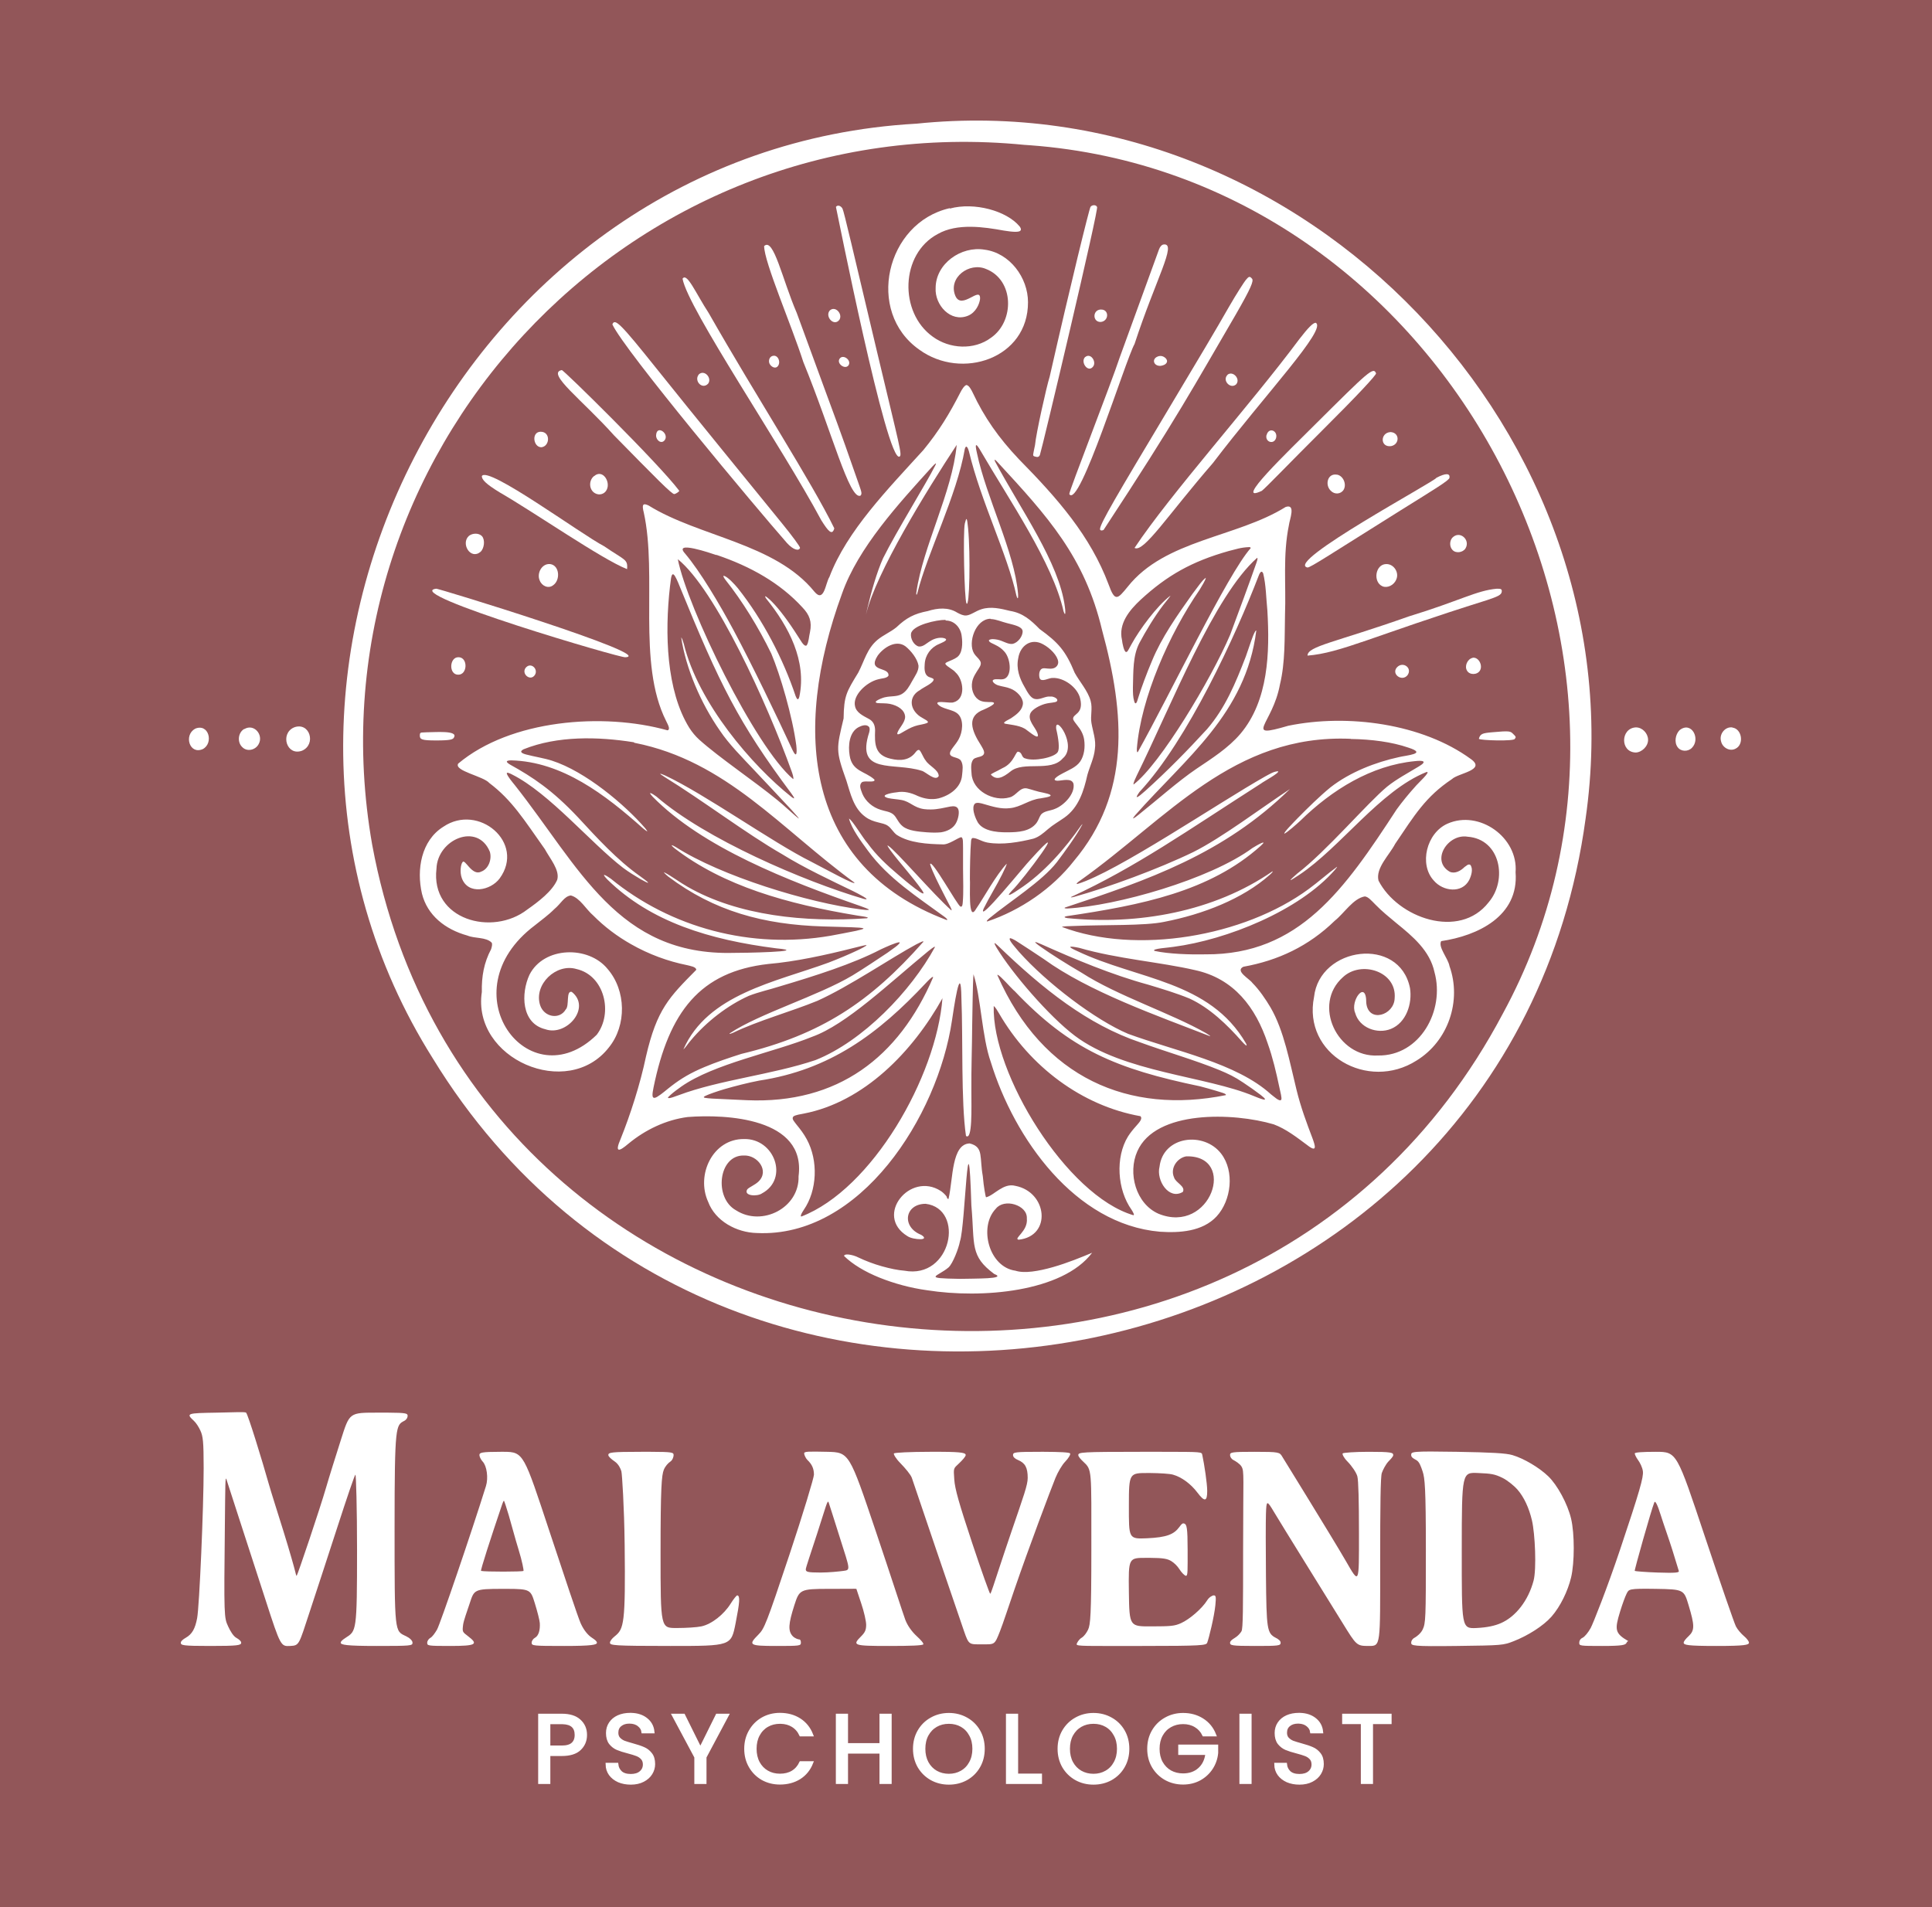
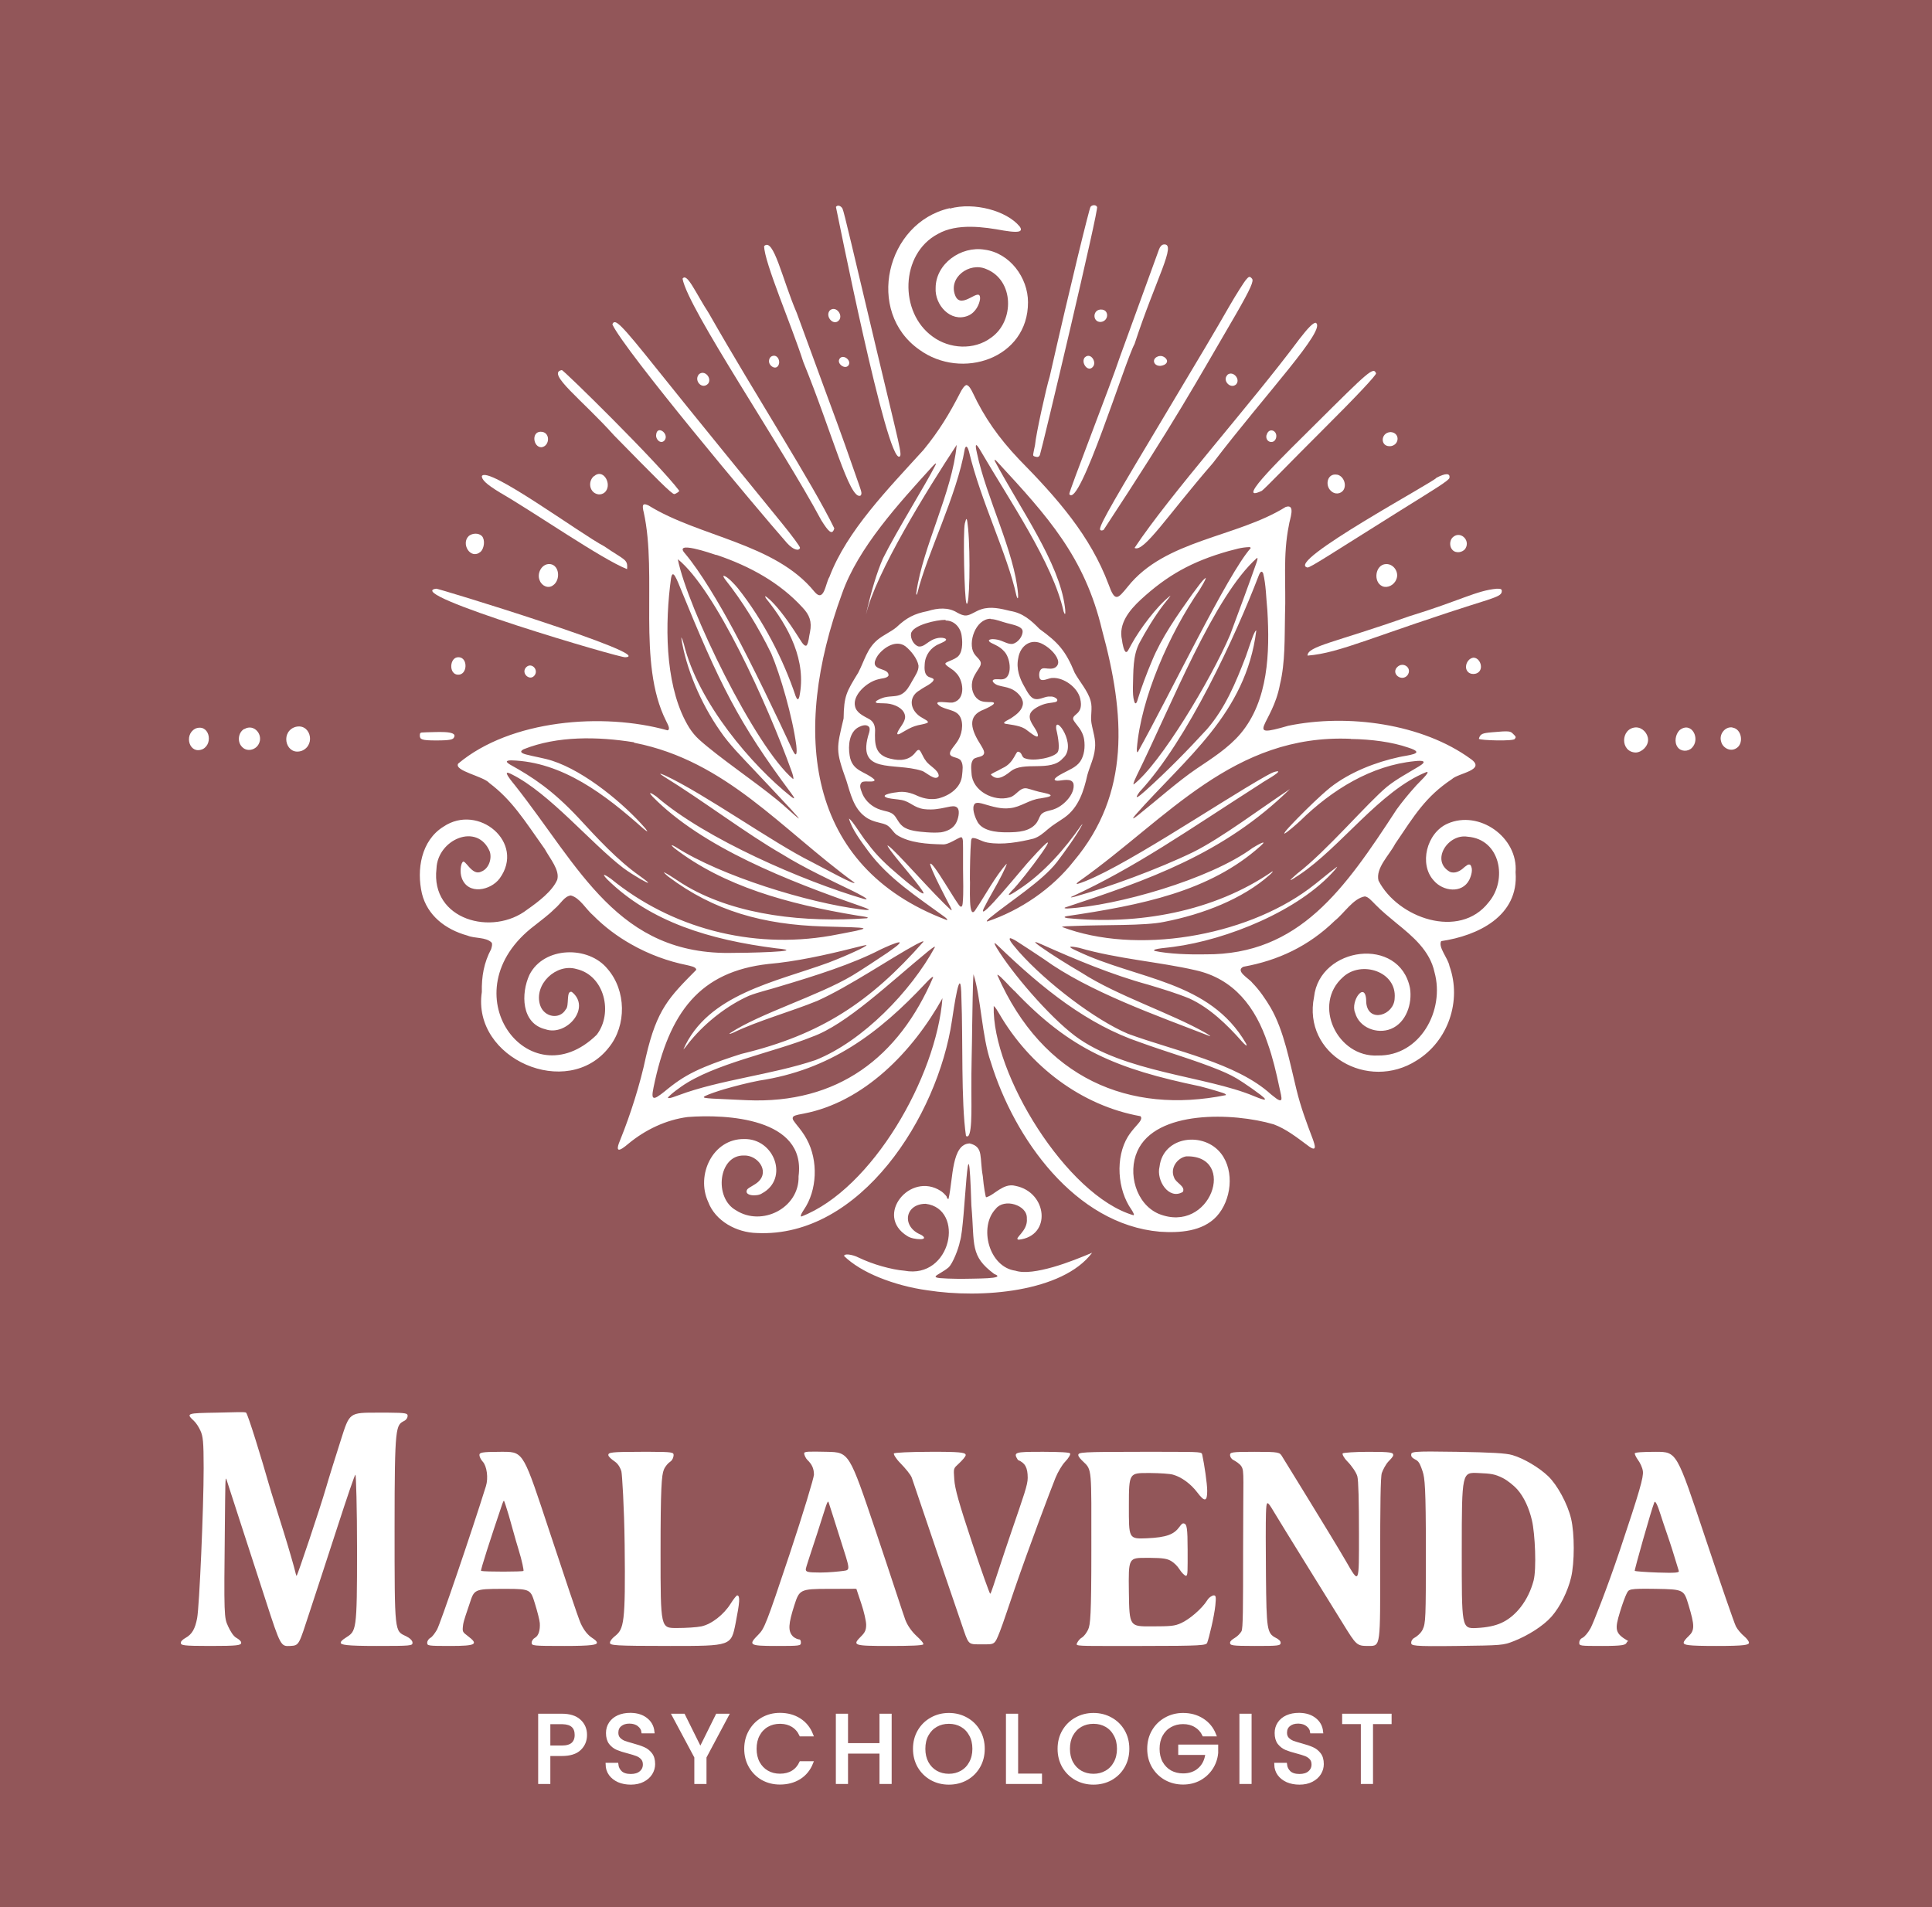
<svg xmlns="http://www.w3.org/2000/svg" version="1.1" width="866" height="855">
  <rect width="100%" height="100%" fill="#333333" stroke="none" />
  <svg width="866" height="855" viewBox="0 0 866 855" fill="none">
    <rect width="866" height="855" fill="#925659" />
    <path fill-rule="evenodd" clip-rule="evenodd" d="M434.676 512.609C437.894 513.414 438.991 515.023 439.43 517.51C439.869 519.997 439.796 523.215 440.527 527.238C440.747 529.725 441.039 532.066 441.332 533.748C441.625 535.43 441.844 536.6 441.99 536.747C443.892 536.308 445.794 534.626 447.915 533.309C450.036 531.992 452.377 530.895 455.156 531.627C462.324 533.016 466.42 538.648 466.859 544.134C467.298 549.62 464.08 554.959 456.619 555.764C455.302 555.545 456.4 554.594 457.716 552.985C459.033 551.375 460.569 549.181 460.276 546.255C460.422 543.11 457.862 540.916 454.79 539.965C451.718 539.014 448.207 539.526 446.379 541.867C442.429 545.963 441.698 552.546 443.38 558.251C445.062 563.956 449.231 568.857 455.156 569.661C459.179 570.978 465.542 569.881 471.979 568.052C478.416 566.224 484.999 563.517 489.533 561.615C482.877 570.466 470.443 575.586 456.692 578.073C442.941 580.56 427.8 580.34 415.659 578.438C408.125 577.414 400.664 575.366 394.154 572.733C387.645 570.1 382.086 566.736 378.355 563.078C378.355 562.493 379.233 562.274 380.477 562.42C381.72 562.566 383.402 563.005 384.938 563.81C388.01 565.273 391.668 566.662 395.325 567.686C398.982 568.71 402.493 569.442 405.419 569.661C415.951 571.636 422.754 564.688 424.728 557.007C426.703 549.327 423.778 540.77 414.927 539.672C410.173 539.672 407.467 542.306 407.028 545.304C406.589 548.303 408.417 551.814 412.879 553.57C415.073 554.886 414.269 555.545 412.513 555.545C410.758 555.545 408.125 555.106 406.735 554.155C399.201 549.547 399.567 542.232 403.444 537.259C407.32 532.212 414.854 529.505 421.656 533.894C422.461 534.406 423.119 535.064 423.631 535.576C424.143 536.088 424.436 536.527 424.436 536.82C424.436 537.039 424.582 537.186 424.728 537.332C424.875 537.478 425.094 537.551 425.167 537.478C426.264 532.724 426.557 526.58 427.654 521.606C428.751 516.632 430.58 512.756 434.603 512.609H434.676ZM435.407 540.404C434.676 516.998 434.018 519.192 433.213 528.189C432.408 537.186 431.531 552.911 430.287 556.495C429.995 558.105 429.19 560.591 428.239 562.859C427.288 565.126 426.191 567.248 425.167 568.198C422.754 570.246 419.682 571.49 419.389 572.221C419.096 572.953 421.51 573.172 430.287 573.318C433.506 573.245 438.845 573.245 442.649 573.026C446.452 572.806 448.719 572.294 445.647 571.124C440.162 567.028 438.041 563.883 437.017 559.494C435.993 555.106 436.212 549.474 435.407 540.404Z" fill="white" />
    <path d="M432.482 234.664C433.214 231.739 433.433 231.739 433.945 236.859C435.042 248.635 434.603 272.991 433.214 270.505C432.263 268.822 431.604 238.395 432.482 234.664Z" fill="white" />
    <path d="M473.443 326.826C472.565 319.584 483.244 334.286 476.369 339.991C470.956 346.282 458.814 341.015 452.963 345.843C449.379 348.695 446.672 349.939 444.186 347.306C444.039 346.867 446.672 345.916 449.306 344.38C454.864 341.966 455.23 336.188 456.62 337.066C458.302 337.431 457.79 339.626 459.546 339.991C463.276 341.454 472.785 339.626 474.174 337.066C474.979 335.603 474.54 331.434 473.443 326.826Z" fill="white" />
    <path fill-rule="evenodd" clip-rule="evenodd" d="M433.214 172.639C434.311 172.639 435.482 174.906 436.067 176.149C441.187 187.048 447.55 196.191 456.693 205.846C474.174 223.62 488.73 240.223 496.922 262.02C499.775 269.992 500.945 268.603 505.48 263.044C522.23 241.905 554.193 241.028 576.283 227.277C581.037 225.668 577.965 233.128 577.746 235.396C574.966 248.927 576.502 261.947 575.99 275.551C575.771 285.938 576.136 296.909 573.723 306.857C570.431 324.85 556.9 331.36 577.453 325.362C604.15 319.876 637.577 324.411 659.301 340.283C666.322 345.257 653.595 346.574 650.816 349.28C638.967 357.179 634.066 365.445 625.362 378.318C622.802 383.292 616.512 389.143 617.901 394.775C626.459 411.525 654.18 421.399 667.273 404.503C675.831 394.483 672.613 376.197 657.838 375.1C648.987 373.637 641.161 385.852 649.865 390.825C652.206 391.849 654.766 390.387 656.448 388.704C657.399 388.119 657.984 387.241 659.008 387.68C660.471 389.436 659.52 392.508 658.569 394.483C655.351 400.7 646.793 399.603 642.697 394.775C635.968 387.534 639.406 373.417 648.841 369.248C663.031 362.958 680.585 375.392 679.342 391.045C680.878 410.72 662.373 419.498 645.988 421.911C644.526 424.618 649.06 429.518 649.719 433.102C655.278 448.682 649.134 466.748 634.944 475.452C613.147 489.35 583.817 472.673 589.01 446.926C591.497 424.325 627.337 419.498 632.018 442.977C633.115 449.925 630.336 458.483 623.46 461.263C617.316 463.749 609.27 460.751 607.442 454.095C605.028 448.682 612.489 438.734 612.416 449.633C613.366 458.776 624.923 455.192 625.143 447.512C626.167 435.443 610.148 430.469 602.029 438.003C588.059 450.291 599.396 474.209 617.682 473.185C636.553 473.477 647.744 452.924 642.99 435.809C640.942 426.227 633.261 419.79 625.947 413.866C622.509 411.013 619.437 408.526 616.512 405.527C614.683 403.699 613.293 402.016 611.757 401.87C606.564 402.748 602.541 409.404 598.299 412.768C586.596 424.179 572.845 430.615 557.339 433.395C553.389 435.297 560.118 438.808 561.361 440.636C564.433 443.708 567.359 448.024 569.48 451.608C575.551 461.994 578.111 476.257 581.11 488.399C583.085 496.518 585.718 503.466 588.351 510.415C589.375 513.268 590.765 517.144 585.938 513.341C581.11 509.757 576.429 506.099 570.943 504.051C552.877 498.712 517.987 497.542 509.795 516.12C505.407 525.921 509.137 539.672 519.304 544.134C542.71 553.643 554.779 517.876 531.738 518.388C527.569 519.119 524.424 523.8 526.253 527.823C526.911 530.237 531.519 531.773 530.202 534.333C523.912 538.136 518.207 529.14 519.743 523.069C521.352 509.172 539.711 507.123 547.391 517.217C553.462 525.117 551.926 538.136 545.343 545.304C538.98 552.18 528.593 552.765 519.889 552.18C481.928 548.888 454.645 510.415 444.113 476.111C440.163 464.993 439.651 446.78 436.359 436.76C435.994 441.368 435.92 453.436 435.774 459.507C435.701 469.894 435.335 478.451 435.408 488.984C435.408 496.81 435.92 511.439 432.995 509.245C430.727 493.885 431.678 465.285 430.947 447.658C430.727 429.372 427.363 453.29 426.704 457.532C420.341 500.467 385.671 555.032 339.225 552.765C330.155 552.546 320.646 547.426 317.428 538.795C311.869 526.726 319.476 510.488 333.52 510.634C347.197 510.342 353.707 528.481 341.565 534.991C339.444 536.527 333.081 536.161 334.983 533.163C335.933 532.139 338.347 531.261 339.956 529.725C345.076 524.824 339.444 517.729 333.447 518.022C322.036 517.729 319.842 537.039 329.936 542.598C341.565 550.059 358.388 541.501 357.95 527.311C361.387 501.126 325.401 499.443 308.285 500.76C298.557 502.003 289.268 506.465 281.734 512.682C277.711 516.12 275.297 517.217 278.223 510.488C282.466 499.955 286.927 486.204 289.56 473.624C294.461 452.412 299.947 447.073 312.089 434.785C312.089 433.395 309.236 433.029 307.919 432.663C299.508 430.981 290.804 427.836 282.758 423.228C276.687 419.79 270.909 415.475 265.935 410.428C262.717 407.722 259.937 402.455 255.841 401.431C252.842 401.87 251.599 404.942 248.454 407.575C245.674 410.355 242.749 412.403 239.677 414.89C200.252 444.659 237.117 493.592 267.471 463.896C274.932 454.168 270.982 437.271 258.401 434.419C249.332 431.713 239.165 441.294 242.09 450.584C243.846 456.069 250.868 457.24 253.574 452.559C255.329 450.949 253.574 444.001 256.28 444.659C265.204 451.681 253.94 464.773 244.431 461.409C233.606 458.776 233.459 445.317 237.336 436.979C243.773 424.252 263.814 423.813 272.372 434.419C280.71 444.074 280.93 459.653 272.957 469.528C254.452 493.373 211.443 474.648 215.978 444.732C215.832 437.71 216.929 431.566 220.147 425.495C220.44 424.471 220.806 423.301 220.367 422.57C217.807 420.01 212.833 420.814 209.542 419.425C199.448 416.645 191.548 410.282 189.135 400.627C186.648 389.875 188.769 376.855 198.716 370.638C214.442 359.959 235.654 377.806 223.951 393.824C219.928 399.237 209.761 401.358 206.982 393.605C206.031 390.972 206.543 387.534 207.274 386.583C208.371 384.535 211.443 392.947 215.686 390.752C218.977 389.582 220.586 385.193 219.562 381.829C214.076 368.517 196.083 376.27 195.644 389.436C192.938 412.403 220.732 419.937 236.385 407.722C241.286 404.284 247.576 399.529 249.77 394.409C251.014 390.094 246.552 384.974 244.212 380.659C234.849 367.42 229.51 358.715 219.343 351.035C216.71 347.963 203.397 345.623 205.372 342.331C228.778 322.656 270.251 319.291 299.215 327.41C300.751 326.971 299.142 324.484 298.557 323.168C285.464 297.129 294.827 258.07 288.536 229.617C288.244 228.593 287.878 226.618 288.463 226.253C288.829 225.887 289.634 226.106 290.731 226.618C313.332 240.662 347.417 243.515 365.044 265.238C369.433 270.504 370.018 261.362 371.774 258.655C379.6 237.956 398.105 219.158 413.904 201.75C420.926 193.192 425.607 185.439 430.435 176.003C431.093 174.687 432.336 172.639 433.36 172.565L433.214 172.639ZM422.535 447.365C409.077 471.576 387.207 494.031 360.29 499.224C358.9 499.517 356.487 499.809 355.609 500.541C354.658 501.638 356.194 502.954 356.999 504.125C358.681 506.173 360.363 508.367 361.607 510.708C366.873 520.362 366.288 533.675 360.29 542.379C359.778 543.183 359.339 543.841 359.047 544.646C358.9 545.085 358.974 545.304 359.193 545.378C390.864 533.163 419.756 482.767 422.462 447.365H422.535ZM445.429 451.022C444.551 481.231 478.124 536.015 508.04 544.792C508.332 544.719 508.332 544.354 508.04 543.842C507.894 543.476 507.601 542.964 507.235 542.379C500.799 533.382 499.848 518.826 505.626 509.464C506.65 507.855 507.894 506.319 509.21 504.856C510.161 503.686 512.429 501.638 511.185 500.394C484.927 495.713 461.594 478.159 447.77 454.241C447.185 453.29 446.014 451.169 445.356 451.022H445.429ZM452.597 420.814C452.231 421.692 455.523 425.203 456.766 426.739C469.274 440.782 491.071 457.313 505.626 463.457C526.692 471.21 554.193 476.476 569.7 490.593C570.943 491.471 573.576 494.104 574.308 493.007C574.674 492.275 573.942 489.715 573.43 487.302C572.04 480.719 570.504 474.136 568.237 467.772C562.824 451.534 553.096 438.734 535.761 434.931C520.035 431.274 501.164 429.957 483.683 424.91C479.075 423.959 478.051 424.252 483.025 426.446C509.942 439.246 542.125 439.539 558.509 467.772C559.46 469.747 557.851 468.211 556.68 466.895C550.097 459.434 542.271 451.827 533.201 447.658C527.35 445.244 520.986 443.342 514.696 441.441C498.312 436.979 481.635 429.957 467.08 423.447C465.544 422.789 464.373 422.277 464.081 422.35C463.715 422.35 464.812 423.301 466.494 424.471C470.59 427.397 478.417 432.371 484.853 436.101C500.652 446.341 525.009 454.241 540.589 463.164C541.832 463.896 542.637 464.481 542.417 464.554C518.499 455.265 488.072 444.586 467.884 429.957C463.715 427.178 459.326 424.252 455.742 421.985C454.865 421.399 452.817 420.302 452.67 420.668L452.597 420.814ZM447.331 423.959C446.892 423.594 446.599 423.301 446.234 423.009C445.429 422.423 445.795 423.301 446.746 424.91C453.548 436.174 470.152 455.557 481.781 464.335C503.578 480.792 540.662 482.401 562.093 491.398C564.068 492.202 570.139 494.762 565.019 490.813C562.605 488.984 559.825 487.009 557.265 485.327C553.389 482.694 550.536 481.377 546.513 479.695C535.834 475.306 522.157 471.356 511.185 467.333C487.487 459.361 467.445 443.342 447.404 424.033H447.331V423.959ZM418.147 438.003C417.854 437.71 415.733 439.905 415.075 440.636C393.717 463.457 371.993 479.622 340.249 484.449C335.275 485.4 329.277 486.936 324.523 488.326C321.817 489.13 317.721 490.52 316.258 491.251C314.137 492.275 316.77 492.275 319.184 492.495C323.792 492.714 329.862 493.007 334.763 493.226C375.504 494.982 402.86 474.063 418.293 438.076L418.147 438.003ZM419.097 424.471C418.659 424.252 416.757 425.934 415.952 426.519C398.471 440.856 379.381 459.288 364.094 464.773C346.759 471.795 320.061 476.842 305.433 487.082C303.897 488.179 302.068 489.496 300.678 490.739C299.874 491.471 299.289 491.983 299.435 492.202C300.02 492.641 303.165 491.325 304.262 490.959C322.621 484.083 346.027 481.816 365.556 475.233C386.695 466.821 408.345 444.366 419.097 424.545V424.471ZM413.831 422.423C414.343 421.399 412.368 422.57 410.686 423.374C399.641 429.299 380.551 442.318 366.361 448.682C354.585 453.509 339.664 457.605 328.546 463.018C327.961 463.237 326.425 463.896 327.229 463.164C340.395 454.387 366.873 446.414 382.16 437.272C387.207 434.199 392.839 430.396 397.813 427.105C398.91 426.227 404.103 422.935 403.152 422.423C401.689 422.423 396.789 424.691 394.741 425.642C382.233 432.151 365.337 437.491 349.611 442.172C344.784 443.708 340.249 444.659 335.714 446.414C326.205 450.657 316.624 458.044 309.675 466.383C308.431 467.772 307.334 469.601 306.31 470.479C317.209 445.683 347.563 440.27 371.335 431.566C375.577 429.957 380.917 427.69 384.428 426.007C385.452 425.569 388.816 423.813 388.377 423.74C388.158 423.521 385.378 424.325 382.306 425.057C370.165 428.129 356.487 431.127 344.418 432.151C313.844 435.589 299.874 453.509 292.925 487.594C292.413 490.3 291.755 493.373 294.607 491.69C296.802 490.374 298.996 488.326 301.044 486.79C305.213 483.571 309.602 480.938 315.746 478.378C320.354 476.403 327.229 474.063 332.349 472.453C368.043 463.896 390.206 449.048 413.758 422.35L413.831 422.423ZM454.499 444.074C452.67 442.392 448.647 437.637 447.185 436.979C447.038 436.979 447.111 437.125 447.111 437.272C467.445 483.571 506.358 499.663 549.439 490.959C549.951 490.301 547.245 489.715 544.758 488.911C542.783 488.326 540.516 487.667 537.956 487.009C500.433 479.183 479.807 470.698 454.645 444.147H454.572L454.499 444.074ZM605.467 331.214C552.804 328.946 523.327 366.908 484.341 394.629C483.171 395.433 481.855 396.457 483.098 396.238C500.433 390.972 545.855 360.105 567.067 348.11C568.895 347.159 570.943 345.769 572.918 345.769C573.576 346.501 566.335 350.377 565.238 351.255C531.738 372.686 509.43 388.558 480.172 402.09C479.733 402.382 480.319 402.382 481.635 402.016C496.41 397.92 519.231 389.582 534.884 381.975C547.537 375.685 565.531 362.08 578.184 353.742C548.488 382.853 514.477 394.556 477.393 406.844C476.881 407.136 477.393 407.283 478.417 407.283C500.433 406.112 542.271 394.263 561.435 380.146C563.556 378.83 568.749 375.904 565.019 379.269C542.271 399.676 511.697 405.747 478.124 410.72C477.027 410.94 476.661 411.306 478.417 411.598C510.234 414.816 544.246 408.672 570.285 390.679C570.797 390.533 570.285 391.191 569.041 392.288C556.973 402.967 539.418 409.843 521.791 413.28C513.087 415.109 494.728 414.524 481.708 415.109C478.783 415.182 476.296 415.255 476.003 415.548C509.21 428.129 557.631 419.937 586.669 398.505C590.692 395.58 595.3 391.484 599.25 388.631C599.542 388.485 599.177 388.997 598.372 389.948C582.354 408.307 549.878 421.326 526.033 424.471C524.79 424.764 515.647 425.276 517.549 426.3C523.839 427.69 533.421 427.982 540.442 427.836C582.427 428.055 602.687 398.652 626.02 362.885C628.507 359.447 631.579 355.717 634.359 352.645C635.236 351.474 641.892 345.476 639.332 346.135C618.56 354.473 600.932 379.854 582.354 392.215C580.379 393.532 578.623 394.629 578.477 394.556C578.258 394.483 579.72 393.166 581.476 391.63C594.495 381.683 612.928 359.959 621.778 352.645C625.947 349.28 631.213 346.501 635.895 343.648C639.991 341.234 637.869 340.795 634.139 341.234C614.756 343.136 597.129 353.961 582.866 367.932C581.11 369.541 577.16 373.052 575.771 373.71C574.893 373.637 580.306 368.224 581.476 366.981C586.157 362.226 591.423 357.033 596.324 353.01C605.101 346.135 616.658 341.673 627.117 339.406C630.336 338.601 640.064 337.943 631.287 335.163C623.899 332.603 614.683 331.433 605.613 331.287H605.467V331.214ZM284.075 332.75C267.983 330.19 249.844 329.824 234.703 335.895C232.582 336.992 233.898 337.723 235.8 338.235C239.677 339.259 243.773 339.844 247.43 341.015C262.424 345.842 280.052 360.69 289.268 371.369C291.023 373.564 289.78 372.613 288.244 371.369C271.348 356.302 252.038 341.454 229.144 340.868C227.974 340.868 227.242 341.088 227.169 341.38C227.169 341.746 227.681 342.185 228.632 342.77C238.799 348.402 247.576 354.181 259.133 366.469C267.691 375.758 276.76 385.632 286.708 392.654C287.586 393.385 290.219 395.068 290.511 395.726C290.511 395.945 289.048 395.214 287.22 394.19C284.294 392.435 281.88 390.972 279.32 389.07C264.765 377.879 246.406 355.717 229.583 347.232C228.925 346.866 226.95 345.915 227.169 346.793C227.535 348.11 229.583 350.523 230.826 352.059C259.791 388.704 276.834 428.567 328.838 427.178C331.545 427.251 364.459 426.666 347.856 425.13C318.233 421.326 291.755 413.427 272.225 394.263C269.007 390.899 271.713 392.435 273.761 393.897C300.751 415.987 336.738 425.642 372.286 419.498C376.016 418.839 379.966 418.035 383.696 417.303C385.598 416.865 387.061 416.499 387.061 416.279C386.768 415.84 384.354 415.84 381.794 415.694C377.991 415.548 373.237 415.475 369.067 415.328C342.224 414.524 320.061 408.453 299.508 392.947C298.118 391.776 297.241 390.899 297.826 391.118C300.971 392.727 304.921 395.726 308.212 397.555C330.886 410.574 361.022 413.573 388.524 411.671C390.645 411.159 384.72 410.574 384.208 410.428C352.83 405.235 324.304 397.189 302.361 380.293C300.166 378.464 301.117 378.684 302.873 379.708C323.133 392.727 362.411 404.796 386.11 407.722C386.914 407.795 387.646 407.868 388.231 407.941C389.328 407.941 389.767 407.941 389.328 407.648C388.889 407.356 387.5 406.844 385.89 406.259C353.268 394.921 314.868 379.927 292.559 357.179C289.707 354.107 292.852 356.082 294.242 357.106C316.185 376.124 360.29 395.068 387.134 402.967C391.376 403.991 384.062 400.334 382.453 399.529C373.237 395.068 360.29 388.997 350.562 382.926C334.617 373.783 315.014 358.862 297.899 348.329C294.534 346.208 296.143 346.793 298.191 347.671C316.112 356.082 346.247 377.66 363.582 386.291C370.384 389.801 383.769 397.189 382.965 395.653C350.123 371.662 325.547 341.161 284.587 333.042H284.44L284.075 332.75ZM428.899 199.336C415.367 219.889 392.546 256.827 388.158 275.551C388.158 275.551 388.304 274.966 388.524 273.869C388.597 273.43 388.743 272.918 388.889 272.333C390.498 265.458 392.985 256.607 395.838 250.244C401.836 238.175 415.294 216.525 419.097 208.918C420.268 206.723 418.878 208.113 417.854 209.21C402.86 225.741 384.647 245.489 377.406 266.189C354.731 328.142 360.948 388.485 424.218 412.403C425.315 412.549 423.852 411.379 423.267 410.94C411.198 402.09 398.178 393.824 389.109 381.463C386.037 377.294 381.794 371.662 380.551 366.981C382.087 367.712 386.549 375.392 388.889 378.025C392.839 383.511 397.593 387.9 402.786 392.288C404.981 394.19 416.976 404.357 413.246 399.018C409.15 393.166 403.372 386.949 399.202 381.317C397.74 379.342 397.52 378.684 398.178 379.196C401.543 381.317 418.293 400.846 426.412 408.087C426.558 408.087 426.558 408.087 426.558 407.941C426.558 407.502 425.607 405.82 424.583 403.845C423.998 402.748 423.413 401.578 422.828 400.407C420.999 396.823 417.927 390.825 416.903 387.461C417.342 384.462 429.264 406.112 430.508 406.405C431.386 406.771 431.459 405.381 431.532 404.723C431.971 399.676 431.678 395.141 431.678 389.582C431.678 386.364 431.678 383.145 431.678 380.439C431.605 377.733 431.824 375.831 430.947 375.319C429.63 375.319 425.242 378.83 422.462 378.537C415.806 378.391 407.687 377.952 401.982 374.295C400.373 373.125 399.568 371.296 397.959 370.199C395.765 368.59 391.669 369.029 387.865 366.176C382.599 362.373 381.209 355.717 379.381 349.938C374.48 336.26 374.919 335.675 378.137 322.071C378.283 311.831 379.454 310.148 384.72 301.517C387.5 296.178 388.597 290.838 393.278 286.889C395.911 284.694 399.129 283.378 401.762 281.257C406.297 276.941 409.808 275.113 415.879 273.942C420.268 272.553 425.095 272.114 429.118 274.674C430.362 275.332 431.824 276.063 433.141 275.917C435.116 275.771 437.31 273.942 439.87 273.138C444.113 271.748 448.574 272.845 452.743 273.869C458.522 274.82 462.106 278.038 465.982 281.988C474.394 288.059 477.685 291.789 481.708 301.59C483.756 305.394 487.706 309.782 488.876 314.244C489.827 317.682 488.657 320.9 489.242 324.192C489.9 327.995 491.363 331.799 490.778 335.748C490.412 339.771 488.511 343.502 487.413 347.378C485.804 354.546 483.537 362.007 477.1 366.542C474.613 368.297 471.98 369.76 469.713 371.735C467.665 373.49 465.763 375.173 463.203 375.977C456.986 377.513 449.306 378.903 442.65 377.733C439.651 377.148 437.895 375.612 435.92 375.685C435.408 375.904 435.335 376.489 435.262 377.074C434.896 381.244 434.75 389.216 434.75 394.117C435.043 396.238 433.726 414.158 437.53 407.429C440.967 402.455 446.453 392.288 451.207 387.241C451.354 387.461 450.549 389.289 449.159 392.069C446.892 396.677 443.308 402.455 440.967 407.21C437.456 415.182 460.204 386.949 461.74 385.559C481.855 363.25 458.156 395.068 453.548 399.31C449.745 403.333 455.011 399.895 456.693 398.725C468.03 391.337 477.612 380.147 484.561 370.126C485 369.541 485.292 369.321 485.146 369.614C482.44 374.734 477.466 381.536 473.736 386.51C467.006 395.141 452.817 403.991 443.454 411.671C442.357 412.622 441.991 413.134 442.65 413.061C457.425 408.087 471.688 398.359 481.343 385.998C506.796 355.717 504.31 320.315 493.996 282.5C486.243 249.659 469.42 231.3 447.258 207.309C446.819 206.87 446.599 206.577 446.234 206.285C445.795 205.919 445.722 206.065 446.014 206.87C457.498 228.374 474.76 252.219 477.32 272.041C477.539 273.284 477.832 277.161 476.735 274.089C471.98 252.511 452.231 223.912 439.724 202.408C437.749 198.97 436.725 198.019 437.895 203.066C442.138 223.254 454.718 247.245 456.327 266.189C456.474 268.091 456.254 269.188 455.596 266.994C451.573 248.488 439.651 224.79 434.311 202.335C434.019 201.384 433.214 198.897 432.483 201.165C428.899 222.23 415.66 247.903 411.198 265.896C410.759 267.359 410.613 266.335 410.759 265.531C413.685 244.904 426.851 220.694 428.826 199.482L428.899 199.336ZM443.966 277.38C437.237 277.526 433.726 288.132 436.579 292.886C437.31 294.13 438.481 294.934 439.212 296.105C440.017 297.275 439.578 298.372 438.773 299.616C437.603 301.444 436.14 303.492 435.774 305.686C435.189 308.685 436.286 312.05 438.481 313.586C440.236 314.903 442.577 314.683 444.625 314.756C447.77 315.122 442.065 317.609 441.114 318.048C433.141 320.973 435.335 327.337 439.724 334.139C440.529 335.602 442.138 337.723 440.236 338.82C439.139 339.479 437.164 339.479 436.286 340.43C434.97 342.112 435.335 344.599 435.482 346.72C435.847 354.619 445.502 359.52 452.524 357.472C455.523 356.814 457.059 352.791 460.35 353.449C462.252 353.888 465.251 354.985 467.592 355.351C473.882 356.667 470.005 357.326 466.421 357.911C461.374 358.423 457.571 361.861 452.67 362.299C448.721 362.811 444.844 361.568 441.041 360.471C439.797 360.105 437.822 359.52 436.944 360.325C435.408 362.007 436.944 366.103 437.895 367.932C439.87 372.393 446.307 373.198 451.5 373.125C456.474 373.125 461.667 372.759 464.593 368.956C465.544 367.639 465.836 366.322 466.494 365.372C467.811 363.47 470.883 363.543 472.931 362.592C476.881 361.056 481.928 355.936 481.196 351.401C480.392 348.549 476.076 350.011 473.955 350.011C470.59 349.792 475.125 347.305 476.296 346.72C479.075 345.184 482.367 344.014 484.195 341.38C486.024 338.674 486.463 334.944 485.951 331.506C485.585 329.166 484.415 327.044 482.952 325.289C482.293 324.338 481.416 323.46 481.05 322.509C480.538 319.876 485.877 320.461 484.195 313.22C483.025 308.1 476.808 303.712 471.907 303.931C470.225 303.785 467.006 305.979 466.056 304.15C465.544 302.688 465.69 299.908 467.592 299.616C468.689 299.469 470.59 300.054 472.126 299.616C473.516 299.25 474.467 298.006 474.321 296.617C474.028 293.91 470.737 290.546 467.592 288.863C462.325 285.865 457.278 289.302 456.401 295.154C455.45 299.762 456.986 304.15 459.326 308.1C460.57 310.368 461.886 312.781 463.642 313.293C465.763 313.879 467.811 312.489 469.859 312.269C470.444 312.269 471.029 312.269 471.541 312.269C473.077 312.562 474.467 313.513 473.736 314.391C473.077 315.049 470.81 314.903 468.396 315.561C465.836 316.292 462.764 317.975 461.886 319.73C460.497 322.875 463.861 325.728 464.958 328.507C466.494 332.603 461.448 328.068 460.277 327.337C457.864 325.289 453.621 324.996 450.769 324.484C448.355 324.045 452.963 322.363 453.694 321.632C455.889 320.169 458.449 318.121 458.522 315.268C458.522 312.708 455.815 309.783 452.89 308.685C451.134 307.954 449.159 307.808 447.331 307.222C445.575 306.637 443.674 304.809 446.161 304.516C447.623 304.37 449.233 304.882 450.549 304.15C453.767 302.322 452.89 294.788 450.037 291.936C449.013 290.765 447.623 289.814 446.234 289.156C445.429 288.644 442.942 287.913 443.308 286.962C444.186 286.303 445.795 286.523 446.965 286.742C449.671 287.254 451.793 289.01 453.987 288.644C456.327 288.059 458.522 285.206 458.376 282.866C458.083 280.818 454.499 280.159 451.427 279.355C449.013 278.77 446.746 277.673 444.259 277.526H444.039L443.966 277.38ZM423.779 277.892C419.902 277.819 408.931 280.233 408.345 284.109C408.053 286.303 409.589 289.229 411.783 289.814C413.758 290.107 415.367 288.278 416.976 287.401C418.732 286.23 421.219 285.572 423.194 286.084C425.827 286.889 421.877 288.205 420.926 288.717C417.196 290.253 414.709 293.691 414.489 297.714C414.343 299.542 414.27 302.102 415.879 303.2C416.684 303.785 417.927 303.785 418.512 304.516C418.512 306.272 414.124 307.954 412.295 309.417C407.907 311.831 407.541 316.585 410.979 320.023C412.807 321.924 415.44 322.583 415.952 323.607C415.952 323.899 415.733 324.045 415.367 324.192C414.197 324.631 412.661 324.85 411.417 325.143C409.516 325.581 407.687 326.459 405.932 327.483C405.2 327.776 401.616 330.482 402.274 328.434C403.079 326.24 405.712 323.899 405.712 321.339C405.566 318.267 402.421 316.292 398.91 315.561C397.154 315.195 395.033 315.341 393.351 315.195C390.498 314.683 395.984 312.635 396.789 312.562C399.349 311.977 401.982 312.416 404.176 311.172C406.371 309.929 407.614 307.588 408.784 305.467C410.247 302.834 411.856 300.786 411.71 298.372C411.198 295.3 408.345 291.716 405.859 289.741C401.689 286.669 396.13 290.18 393.424 293.91C388.524 301.444 398.69 298.738 398.252 302.907C397.52 304.15 395.106 304.077 393.717 304.516C388.377 305.76 382.087 311.757 383.257 316.585C383.842 319.511 386.914 320.9 389.328 322.217C391.449 323.314 392.181 324.996 392.254 327.337C392.034 333.408 392.034 338.528 399.202 340.137C403.591 341.234 407.76 340.868 410.467 337.138C410.979 336.553 411.271 336.187 411.856 336.187C412.661 336.187 413.685 339.479 414.928 340.942C416.464 343.428 420.707 345.038 420.78 347.89C419.317 350.523 415.075 346.062 413.173 345.55C400.665 341.527 383.33 347.598 389.621 328.288C389.84 327.41 389.986 326.386 389.474 325.801C388.304 324.557 386.256 325.289 384.939 325.947C380.624 328.142 380.112 334.286 380.843 338.674C381.941 345.915 387.792 345.696 391.888 349.426C392.181 349.865 391.888 350.231 391.084 350.304C389.694 350.523 387.134 350.011 386.256 350.743C384.94 352.133 385.817 353.815 386.549 355.863C388.012 359.301 391.157 361.934 394.741 363.031C396.642 363.689 398.69 363.762 400.3 365.006C401.909 366.249 402.494 368.736 404.615 370.418C407.102 372.466 411.71 372.832 415.44 373.125C417.561 373.271 419.683 373.344 421.804 373.125C424.583 372.686 427.143 371.442 428.46 369.102C429.557 367.2 430.215 363.909 429.411 362.519C428.679 361.349 427.509 361.349 425.973 361.568C423.413 362.08 420.195 362.885 417.342 362.885C416.318 362.885 415.221 362.885 414.27 362.738C409.516 362.08 408.199 359.447 404.103 358.642C402.201 358.277 399.934 358.203 398.032 357.765C394.009 356.594 399.056 355.497 401.836 355.205C405.273 354.546 408.419 355.424 411.491 356.887C414.416 358.13 417.635 358.642 420.707 357.911C425.827 356.594 430.8 353.01 431.239 347.525C431.459 345.257 431.898 342.916 430.727 341.015C429.63 339.332 426.339 339.771 425.827 338.089C425.68 336.992 426.485 336.041 427.143 335.09C428.021 333.92 429.045 332.676 429.703 331.433C431.532 328.215 432.117 322.656 429.411 320.096C427.07 317.828 422.096 318.048 420.195 315.488C419.463 313.805 426.192 315.488 427.436 314.829C433.068 313.367 431.898 304.589 428.314 301.444C427.216 300.054 424.583 298.957 423.779 297.714C423.632 297.348 423.925 297.129 424.656 296.763C425.9 296.178 427.802 295.52 428.972 294.642C431.459 292.886 431.532 288.425 431.093 285.353C430.727 281.549 427.948 278.258 424.071 278.185H423.925L423.779 277.892ZM566.116 256.9C565.384 255.291 564.433 257.339 564.141 258.216C553.974 284.694 532.397 331.799 510.746 355.058C508.259 358.569 509.795 357.765 513.453 354.473C523.107 345.769 532.25 336.48 541.028 326.898C549.22 317.389 553.828 306.272 558.436 294.276C559.533 291.277 560.63 287.693 561.727 284.914C562.385 283.378 562.897 282.427 563.117 282.719C558.436 319.949 531.519 339.771 508.918 365.372C506.723 368.005 508.552 366.688 510.307 365.298C518.573 358.715 528.081 350.231 536.273 344.672C543.222 339.991 550.536 335.383 556.022 328.946C568.603 314.025 569.188 292.448 568.091 273.723C567.505 267.944 567.506 262.312 566.189 256.973L566.116 256.9ZM301.849 257.485C300.678 257.046 300.678 260.923 300.313 262.898C297.899 284.036 298.703 309.709 308.943 326.24C310.26 328.288 311.65 329.97 313.405 331.579C322.621 339.844 337.908 350.011 348.587 358.789C351.074 360.763 356.852 366.176 357.95 366.908C358.388 367.127 357.145 365.664 354.878 363.177C349.392 357.253 343.687 351.255 338.201 345.403C332.788 339.625 326.864 333.774 322.694 327.556C314.063 315.195 307.407 299.469 305.359 285.865C305.359 285.718 305.579 286.011 305.798 286.523C306.018 287.035 306.237 287.839 306.53 288.717C312.966 315.195 337.177 343.282 354.658 357.179C356.779 358.789 355.975 357.472 354.658 355.643C331.033 323.972 322.621 306.93 304.555 262.605C303.97 261.142 302.653 257.924 301.922 257.558L301.849 257.485ZM563.483 250.097C544.173 267.14 525.302 315.634 509.576 347.598C509.064 348.695 507.82 351.182 508.113 351.694C520.035 342.624 542.856 304.589 551.414 284.548C554.998 274.893 560.118 261.142 563.19 252.292C563.409 251.56 563.848 250.536 563.556 250.097H563.483ZM303.823 250.683C308.139 272.552 338.493 334.944 355.536 349.28C355.902 348.914 355.17 346.647 354.804 345.696C343.906 315.415 320.72 264.36 303.823 250.683ZM320.939 248.781C318.745 248.049 301.629 242.125 307.042 248.123C313.917 256.242 322.475 270.724 328.765 282.427C337.543 298.811 347.856 320.388 355.243 336.26C356.926 339.771 357.364 338.162 356.926 334.139C355.243 321.339 349.757 302.541 345.735 293.033C340.029 281.257 332.642 269.334 325.254 260.045C324.523 259.094 324.084 258.29 324.304 258.143C325.84 258.143 329.424 262.093 330.74 263.702C342.004 277.892 351.074 295.446 356.633 312.05C357.218 313.513 357.803 314.244 358.315 312.269C361.607 296.397 353.707 281.037 343.394 268.31C341.712 265.677 345.442 269.115 345.954 269.7C349.319 273.064 353.415 278.55 357.73 285.353C358.535 286.377 360.363 290.326 361.607 289.302C362.558 287.766 362.558 285.499 363.07 283.378C364.02 278.697 362.85 275.625 359.705 272.333C349.684 261.362 336.372 253.901 321.232 248.781H321.085H320.939ZM560.557 245.636C560.557 245.416 560.411 245.27 559.899 245.27C556.022 245.416 553.828 246.294 550.756 247.025C534.152 251.707 523.107 257.997 511.331 268.822C506.211 273.577 501.238 279.647 502.92 286.889C503.066 288.351 503.798 292.155 504.748 292.301C504.968 292.301 505.187 292.228 505.407 291.936C506.065 290.985 506.577 289.814 507.235 288.717C510.819 282.207 518.499 271.748 524.497 267.14C524.643 267.14 524.643 267.14 524.57 267.213C523.693 268.53 522.449 269.846 521.425 271.236C517.475 276.429 513.599 282.866 510.673 288.351C507.747 294.13 508.04 300.713 507.82 308.173C507.82 310.587 507.82 312.489 508.406 314.391C508.552 314.756 508.552 314.976 508.844 315.268C509.503 315.634 509.942 313.586 510.161 312.928C511.331 309.051 514.111 301.517 516.378 296.251C520.621 285.865 527.642 275.917 534.445 266.335C536.273 263.995 539.053 259.826 540.516 259.021C540.296 260.264 538.614 262.824 537.736 264.36C524.131 284.109 511.404 312.855 509.576 335.675C509.576 336.846 509.649 337.431 510.015 337.138C524.351 311.538 550.244 257.339 560.63 245.709L560.557 245.636Z" fill="white" />
    <path d="M668.738 328.288C676.784 327.557 677.003 327.776 678.247 329.019C679.271 330.043 679.783 330.409 678.978 331.214C678.978 332.384 663.326 331.945 662.887 331.214C663.472 328.946 664.569 328.654 668.738 328.288Z" fill="white" />
    <path d="M191.109 328.288C194.913 328.288 205.226 327.337 203.544 330.483C203.178 331.507 201.935 331.946 195.498 331.946C189.061 331.946 188.184 331.507 188.184 329.751C188.184 327.996 188.769 328.508 191.109 328.288Z" fill="white" />
    <path d="M626.24 299.104C628.947 296.324 633.262 299.543 630.848 302.761C628.361 305.687 623.607 302.249 626.094 299.25H626.167L626.24 299.104Z" fill="white" />
    <path d="M235.802 299.177C238.069 296.836 241.288 299.908 239.825 302.468C237.85 305.76 233.388 302.029 235.729 299.25H235.802V299.177Z" fill="white" />
    <path d="M205.739 294.642C209.835 294.935 209.543 302.542 205.374 302.468C200.985 302.468 201.424 294.423 205.593 294.642H205.739Z" fill="white" />
    <path d="M660.102 294.861C662.808 294.496 664.71 298.299 663.394 300.567C662.223 302.615 658.785 302.688 657.615 300.713C656.299 298.665 657.761 295.447 660.029 294.935H660.175L660.102 294.861Z" fill="white" />
    <path d="M195.496 263.921C194.692 263.19 294.752 293.91 280.343 294.641C279.392 295.446 179.478 265.969 195.496 263.921Z" fill="white" />
    <path d="M670.932 263.922C672.688 263.922 673.346 263.995 673.127 265.385C672.907 266.701 671.371 267.433 666.544 269.042C615.855 284.914 601.007 292.74 586.086 293.911C586.086 289.668 598.374 288.059 631.435 276.356C654.402 269.334 661.789 264.726 670.932 263.922Z" fill="white" />
    <path d="M246.623 252.877C250.865 253.462 251.231 260.045 248.012 262.312C245.891 264.068 242.892 262.751 241.942 260.264C240.479 257.119 242.819 252.584 246.476 252.877H246.623Z" fill="white" />
    <path d="M621.411 252.877C624.776 252.804 627.262 256.68 625.873 259.752C624.849 262.386 621.85 263.775 619.655 262.825C615.34 260.923 616.437 253.023 621.265 252.877H621.411Z" fill="white" />
    <path d="M215.977 213.452C218.463 208.551 260.301 239.418 270.834 244.904C279.977 251.194 281.513 250.609 281.074 255.144C269.737 250.682 239.968 229.982 224.022 220.766C217.659 216.89 215.977 214.988 215.977 213.452Z" fill="white" />
    <path d="M643.866 214.184C648.109 211.99 650.01 212.136 649.718 214.184C649.572 215.354 643.501 219.012 627.775 228.813C596.104 248.635 587.473 254.413 586.083 254.413C575.404 252.219 643.939 215.428 643.866 214.184Z" fill="white" />
    <path d="M210.199 240.223C211.808 238.98 214.588 238.833 216.051 240.369C217.514 242.052 217.075 245.855 215.392 247.391C210.931 251.121 206.469 243.734 210.126 240.296H210.199V240.223Z" fill="white" />
    <path d="M650.965 241.101C654.256 237.59 659.23 241.979 656.889 245.855C655.719 247.757 652.501 248.196 651.038 246.513C649.721 245.124 649.721 242.637 650.891 241.174V241.028L650.965 241.101Z" fill="white" />
    <path d="M274.492 145.429C275.589 142.504 278.149 145.064 294.241 165.178C311.649 186.975 336.737 217.622 350.561 234.664C355.096 240.223 358.753 245.197 358.607 245.636C358.095 247.172 355.535 246.514 352.756 243.441C339.005 227.789 279.832 157.059 274.492 145.429Z" fill="white" />
    <path d="M589.74 144.698C595.079 147.331 567.212 176.662 543.66 207.602C523.472 230.861 512.647 247.904 508.551 245.636C524.569 221.499 560.263 181.782 582.426 152.013C586.375 146.893 588.57 144.698 589.74 144.698Z" fill="white" />
    <path d="M305.945 124.949C307.92 121.95 311.87 131.459 317.648 140.309C339.152 178.051 363.802 216.013 373.969 236.859C373.018 240.296 371.189 238.102 368.117 233.201C350.27 199.848 308.359 138.408 305.945 124.949Z" fill="white" />
    <path d="M558.289 125.681C559.606 124.145 560.045 123.486 561.215 124.949C562.02 125.9 560.85 128.972 553.901 141.041C535.396 172.712 527.716 187.267 494.655 237.59C494.07 237.81 493.558 237.956 493.192 237.59C492.314 236.712 495.825 230.056 515.866 196.63C540.662 155.158 544.612 148.501 550.975 137.384C554.34 131.532 557.704 126.412 558.289 125.681Z" fill="white" />
    <path d="M342.516 110.321C346.758 106.225 350.635 125.242 357.144 140.31C379.965 202.774 373.821 185.22 384.207 214.916C386.109 220.402 386.621 221.279 385.67 222.23C380.696 224.059 373.09 194.143 360.07 162.253C354.804 145.795 342.516 117.489 342.516 110.321Z" fill="white" />
    <path d="M521.717 109.589C527.568 109.077 518.133 124.949 508.551 154.207C504.455 161.521 483.756 228.594 479.294 221.499C479.148 220.255 498.019 172.054 501.968 160.058C504.675 152.597 514.403 125.9 519.523 111.783C519.962 110.54 520.839 109.589 521.717 109.589Z" fill="white" />
    <path d="M266.373 213.379C270.176 210.233 273.687 215.939 272.005 219.449C271.127 221.497 268.64 222.229 266.739 221.132C263.959 219.596 263.813 215.427 266.227 213.452H266.3L266.373 213.379Z" fill="white" />
    <path d="M599.397 212.795C602.176 213.38 603.712 217.183 602.249 219.597C601.006 221.572 598.226 221.792 596.544 220.036C593.765 217.476 595.008 212.063 599.25 212.795H599.397Z" fill="white" />
    <path d="M251.816 165.91C252.182 165.398 295.337 207.821 304.48 220.036C304.333 220.475 303.017 221.353 302.285 221.499C301.261 221.718 294.166 214.477 275.222 195.167C261.179 179.441 244.648 167.226 251.816 165.91Z" fill="white" />
    <path d="M589.74 190.047C613.293 166.641 615.633 164.3 616.803 167.372C617.023 168.031 608.465 177.247 592.666 192.972C579.061 206.504 567.066 219.011 565.603 220.035C552.218 226.399 577.525 202.262 589.74 190.047Z" fill="white" />
    <path d="M488.801 92.766C489.386 91.815 491.288 91.669 491.727 92.766C493.044 91.888 467.078 201.384 466.127 203.944C465.688 205.041 464.883 204.968 463.932 204.676C462.616 204.31 463.055 204.164 463.932 199.555C464.371 194.509 469.053 173.443 470.515 168.835C480.097 126.558 488.216 93.717 488.801 92.766Z" fill="white" />
    <path d="M374.699 92.766C375.358 91.742 376.894 92.181 377.625 93.497C378.356 94.887 382.452 112.88 392.985 157.132C403.371 200.799 404.469 203.944 403.225 204.675C397.593 208.04 374.992 93.79 374.699 92.766Z" fill="white" />
    <path d="M242.309 193.557C246.844 193.484 246.552 200.067 242.675 200.506C239.018 200.506 238.14 193.777 242.163 193.557H242.309Z" fill="white" />
    <path d="M623.387 193.704C627.483 193.997 627.41 199.263 623.533 199.994C618.559 200.653 618.632 193.997 623.24 193.704H623.387Z" fill="white" />
    <path d="M294.095 195.094C294.388 190.267 300.02 194.363 297.972 197.288C296.436 199.336 294.022 197.288 294.095 195.24V195.094Z" fill="white" />
    <path d="M567.725 195.094C568.676 191.291 572.918 193.046 571.967 196.411C571.016 199.409 567.14 198.239 567.652 195.24V195.094H567.725Z" fill="white" />
    <path d="M313.183 167.884C315.743 165.47 319.254 169.493 317.425 171.98C314.792 174.833 311.062 170.81 313.11 168.03H313.183V167.884Z" fill="white" />
    <path d="M550.171 168.031C552.657 165.983 556.241 170.006 554.047 172.346C551.56 174.541 547.83 170.664 550.097 168.177H550.171V168.031Z" fill="white" />
    <path d="M486.536 159.985C488.95 158.156 491.51 162.106 490.047 164.227C487.78 167.445 484.123 162.325 486.39 160.058H486.463L486.536 159.985Z" fill="white" />
    <path d="M345.663 159.839C348.662 158.157 350.417 162.692 348.369 164.448C347.272 165.325 345.736 164.374 345.078 163.277C344.419 162.253 344.639 160.644 345.59 159.913H345.663V159.839Z" fill="white" />
    <path d="M376.308 160.862C377.844 158.522 381.867 161.521 380.331 163.788C378.795 165.836 375.065 163.057 376.235 161.009L376.308 160.862Z" fill="white" />
    <path d="M519.742 159.619C521.351 159.254 523.765 161.009 522.961 162.545C522.449 163.496 521.278 163.862 520.254 164.008C516.89 164.227 515.939 160.497 519.596 159.619H519.742Z" fill="white" />
    <path d="M425.754 93.497C436.726 90.498 451.282 94.521 457.06 101.543C457.426 102.055 457.864 102.786 457.426 103.371C456.767 104.176 453.988 104.03 449.965 103.371C441.115 101.762 429.046 99.934 420.342 104.907C403.519 113.831 402.934 140.089 418.074 150.915C425.608 156.474 436.653 157.059 444.187 151.427C454.866 144.039 454.646 125.461 441.919 120.56C434.459 117.415 424.95 124.437 428.168 132.482C430.948 139.504 439.798 127.582 439.286 134.165C438.993 136.286 437.457 140.089 433.873 141.552C426.12 144.697 418.952 136.725 419.391 129.118C419.391 118.22 430.801 110.174 441.334 111.929C452.598 113.392 460.79 124.437 460.79 135.481C460.863 160.716 431.094 170.59 412.077 156.766C387.793 139.724 397.155 99.861 425.608 93.351H425.754V93.497Z" fill="white" />
    <path d="M493.34 138.773C497.289 138.554 497.143 143.966 493.413 144.332C489.756 144.478 489.609 139.139 493.193 138.773H493.34Z" fill="white" />
    <path d="M371.775 139.358C374.262 136.725 377.92 140.748 376.237 143.381C373.897 146.453 369.947 142.211 371.702 139.505H371.775V139.358Z" fill="white" />
    <path d="M131.791 326.093C138.886 323.46 141.885 333.773 135.375 336.553C128.5 339.04 125.501 329.019 131.645 326.166H131.791V326.093Z" fill="white" />
    <path d="M733.323 326.094C736.175 326.094 738.662 328.727 738.735 331.58C738.809 334.578 735.883 337.285 733.177 337.358C726.155 337.138 726.374 326.533 733.177 326.094H733.323Z" fill="white" />
    <path d="M109.557 326.825C113.946 324.265 118.261 329.531 115.921 333.627C114.458 336.333 110.654 337.138 108.533 334.87C106.266 332.676 106.704 328.434 109.411 326.825H109.557Z" fill="white" />
    <path d="M752.85 327.337C758.19 323.095 762.432 331.287 758.336 335.309C756.58 337.065 753.435 336.992 751.972 334.944C750.363 332.749 751.021 329.239 752.777 327.41H752.85V327.337Z" fill="white" />
    <path d="M87.465 326.678C93.609 324.118 95.877 333.188 90.903 335.821C84.905 338.454 82.345 329.531 87.392 326.751H87.538L87.465 326.678Z" fill="white" />
    <path d="M776.475 326.166C780.864 326.678 781.888 333.846 777.865 335.675C775.305 336.992 772.014 335.163 771.429 332.237C770.551 329.165 773.184 325.728 776.402 326.093H776.549L776.475 326.166Z" fill="white" />
-     <path fill-rule="evenodd" clip-rule="evenodd" d="M410.614 55.463C584.548 37.397 735.37 195.752 710.721 367.054C675.758 624.226 328.62 694.591 193.963 474.429C86.588 303.786 206.763 67.02 410.467 55.463H410.614ZM459.473 64.972C280.857 47.198 136.325 205.261 166.826 378.684C212.833 627.664 555.511 677.548 673.564 454.534C761.649 292.936 647.545 78.939 461.808 65.125L459.62 64.972H459.473Z" fill="white" />
    <path d="M97.138 633.295C104.566 633.174 109.803 632.852 110.304 633.295C111.158 634.052 117.433 654.493 120.544 665.478C121.513 668.898 124.493 678.242 127.127 686.69C129.761 695.138 131.99 703.091 132.247 704.244C132.504 705.398 132.83 706.587 132.979 706.439C133.435 705.979 143.449 676.264 146.145 666.941C147.541 662.114 150.521 652.669 152.727 645.73C156.739 633.112 156.422 633.295 169.55 633.295H173.939C182.308 633.33 182.716 633.666 182.716 634.758C182.716 635.495 182.215 636.438 181.253 636.952C177.473 638.976 176.863 638.461 176.865 684.496C176.866 732.524 176.845 731.062 181.985 733.502C183.696 734.314 184.911 735.504 184.911 736.427C184.911 737.801 184.293 737.89 168.819 737.89C155.047 737.89 152.728 737.361 152.727 736.427C152.727 735.828 153.518 735.142 154.922 734.233C159.743 731.111 160.042 731.723 160.042 694.736C160.042 676.393 159.612 661.091 159.31 661.09C159.009 661.092 155.402 671.725 151.265 684.496C147.128 697.267 141.542 714.283 138.83 722.53C133.901 737.524 134.2 737.672 130.053 737.89C125.906 738.108 125.768 738.108 119.081 717.41C109.613 688.102 102.434 666.271 101.527 663.284C100.93 661.319 100.993 665.804 100.796 683.764C100.344 724.829 100.448 725.17 102.258 729.113C103.225 731.219 104.573 733.469 105.916 734.233C107.139 734.929 108.107 735.723 108.11 736.427C108.113 737.6 106.613 737.89 94.213 737.89C81.812 737.89 81.043 737.6 81.047 736.427C81.05 735.723 82.071 734.899 83.241 734.233C86.132 732.588 87.454 730.177 88.361 725.456C89.356 720.282 91.291 676.027 91.287 658.164C91.285 646.201 90.986 643.859 89.824 641.341C89.082 639.732 87.957 637.927 86.898 636.952C83.219 633.562 83.853 633.513 97.138 633.295Z" fill="white" />
    <path fill-rule="evenodd" clip-rule="evenodd" d="M225.871 650.85C234.737 650.884 234.794 651.792 246.351 686.69C252.912 706.503 259.077 725.035 260.248 727.65C261.739 730.976 263.598 733.078 265.368 734.233C266.761 735.142 267.563 735.828 267.563 736.427C267.563 737.358 265.409 737.89 252.934 737.89C238.881 737.89 238.305 737.808 238.305 736.427C238.305 735.638 238.991 734.649 239.768 734.233C241.449 733.334 242.152 730.749 241.962 727.65C241.887 726.411 240.881 722.461 239.768 718.873C237.871 712.758 237.866 712.314 227.334 712.29H225.139C212.366 712.29 212.562 712.656 210.511 718.873C209.382 722.292 207.813 726.529 207.585 728.382C207.189 731.591 207.255 731.577 209.779 733.502C214.515 737.114 213.579 737.89 201.734 737.89C191.679 737.89 191.494 737.79 191.493 736.427C191.493 735.638 192.164 734.657 192.956 734.233C193.748 733.809 194.884 732.278 195.882 730.576C197.264 728.218 211.347 686.983 217.825 666.21C218.956 662.583 218.233 657.229 216.362 655.238C215.5 654.32 214.899 652.99 214.899 652.313C214.899 651.218 215.763 650.85 224.408 650.85H225.871ZM225.871 672.793C225.71 672.793 225.378 673.552 225.139 674.256C219.926 689.643 215.239 704.141 215.631 704.244C217.354 704.683 234.385 704.659 234.648 704.244C234.821 703.965 234.013 699.725 232.454 694.736C230.894 689.747 229.12 682.896 228.065 679.376C227.01 675.857 226.033 672.795 225.871 672.793Z" fill="white" />
    <path d="M291.7 650.85C301.24 650.879 301.94 651.095 301.94 652.313C301.94 653.108 301.449 654.602 300.477 655.238C299.505 655.875 298.189 657.302 297.551 658.895C296.552 661.394 296.089 666.878 296.089 696.199C296.089 730.196 296.124 729.845 303.403 729.845C307.406 729.845 312.335 729.55 314.374 729.113C319.019 728.117 324.493 723.774 327.54 718.873C328.763 716.906 330.111 715.216 330.466 715.216C331.808 715.384 331.588 718.248 329.735 727.65C327.712 737.906 327.785 737.89 300.477 737.89C274.958 737.89 273.414 737.623 273.414 736.427C273.414 735.723 274.231 734.6 275.608 733.502C279.67 730.261 280.405 727.88 279.997 692.541C279.8 675.444 278.833 660.776 278.534 659.627C278.216 658.406 277.243 656.368 275.608 655.238C274.07 654.175 272.698 653.016 272.683 652.313C272.657 651.135 273.857 650.85 287.311 650.85H291.7Z" fill="white" />
    <path fill-rule="evenodd" clip-rule="evenodd" d="M360.455 651.581C360.455 650.659 362.261 650.677 370.695 650.85C380.664 651.053 380.675 651.215 392.638 686.69C399.217 706.201 404.955 723.975 405.804 726.187C406.82 728.836 408.746 731.5 410.924 733.502C412.746 735.177 414.121 736.718 413.85 737.159C413.518 737.694 408.253 737.89 398.489 737.89C382.349 737.89 381.914 737.642 386.055 733.502C387.761 731.795 388.249 730.656 388.249 728.382C388.249 726.773 387.262 722.421 386.055 718.873C384.849 715.326 383.861 712.396 383.861 712.29C383.861 712.199 379.424 712.308 373.621 712.29H371.426C358.661 712.29 358.295 712.647 356.066 719.604C353.387 727.968 353.143 731.168 355.335 733.502C356.21 734.432 357.727 734.965 358.261 734.965C358.794 734.965 358.992 735.623 358.992 736.427C358.992 737.825 358.503 737.89 348.02 737.89C335.55 737.89 335.356 737.432 339.975 732.77C342.608 730.113 343.448 728.19 353.872 696.93C359.976 678.626 364.845 662.424 364.843 661.09C364.839 658.378 363.952 656.459 361.918 654.507C361.168 653.787 360.455 652.18 360.455 651.581ZM371.426 673.524C370.911 672.151 370.319 675.029 366.306 687.421C363.596 695.791 361.175 702.809 361.186 703.513C361.205 704.639 361.745 704.976 367.769 704.976C371.535 704.976 376.209 704.491 378.009 704.244C381.283 703.795 381.127 703.978 376.546 689.616C374.027 681.715 371.775 674.452 371.426 673.524Z" fill="white" />
    <path d="M520.639 650.85C539.255 650.872 538.616 650.872 538.925 652.313C539.805 656.418 541.119 665.037 541.119 668.404C541.119 673.125 540.007 673.492 536.731 669.135C533.765 665.192 529.595 662.154 525.759 661.09C524.25 660.671 519.989 660.402 515.519 660.358H514.787C506.193 660.354 506.01 660.256 506.01 674.987C506.01 689.718 505.809 689.98 514.056 689.616C523.028 689.22 526.232 687.862 528.685 684.496C529.64 683.184 530.078 682.726 530.879 683.033C531.924 683.434 532.342 684.87 532.342 694.736C532.342 704.055 532.461 706.438 531.61 706.439C531.039 706.439 529.581 704.963 528.685 703.513C527.789 702.063 526.276 700.617 525.028 699.856C523.271 698.785 521.329 698.426 515.519 698.393H514.056C505.813 698.39 505.813 698.21 506.01 713.753C506.208 729.296 506.376 729.14 516.25 729.113C524.719 729.09 526.483 728.983 529.416 727.65C533.343 725.867 538.89 721.017 541.119 717.41C541.959 716.05 543.425 715.216 544.045 715.216C544.988 715.216 545.153 715.78 544.776 719.604C544.286 724.586 541.903 734.383 541.119 736.427C540.663 737.617 538.975 737.89 511.862 737.89C486.921 737.89 482.604 738.061 482.604 737.159C482.604 736.578 483.638 734.919 484.799 734.233C485.959 733.547 487.075 731.939 487.724 730.576C488.759 728.407 489.187 724.206 489.187 694.736C489.187 658.414 489.554 658.997 485.53 655.238C484.486 654.263 483.336 653.047 483.336 652.313C483.336 651.043 484.723 650.85 511.13 650.85H520.639Z" fill="white" />
    <path d="M613.531 650.85C623.68 650.85 624.503 651.194 624.503 652.313C624.502 652.998 623.461 654.013 622.308 655.238C621.156 656.465 619.839 658.991 619.383 660.358C618.807 662.083 618.651 674.536 618.651 700.587C618.651 738.147 618.945 737.89 613.531 737.89C608.118 737.89 608.043 737.707 601.828 727.65C592.893 713.193 574.935 684.321 571.108 677.913C567.839 672.439 567.669 672.439 567.451 678.644C567.331 682.056 567.331 694.37 567.451 706.439C567.688 730.322 567.889 732.19 571.839 734.233C573.036 734.852 574.034 735.585 574.034 736.427C574.034 737.803 573.131 737.89 562.331 737.89C551.938 737.89 551.359 737.623 551.359 736.427C551.359 735.709 552.35 734.945 553.554 734.233C554.757 733.522 555.973 732.191 556.479 731.307C557.182 730.078 557.211 721.294 557.211 694.736C557.211 661.774 557.811 659.633 556.479 657.433C555.707 656.157 553.76 655.009 552.822 654.507C551.885 654.005 551.359 653.049 551.359 652.313C551.359 651.073 552.005 650.845 562.331 650.85C573.485 650.855 573.589 651.038 574.765 653.044C575.412 654.148 580.698 662.607 586.468 672.061C592.238 681.515 599.952 694.055 603.291 699.856C609.361 710.401 609.147 710.401 609.143 687.421C609.14 672.989 608.915 663.639 608.411 661.821C607.937 660.116 605.906 657.15 604.022 655.238C602.264 653.456 601.614 651.928 601.828 651.581C602.044 651.234 607.32 650.85 613.531 650.85Z" fill="white" />
    <path fill-rule="evenodd" clip-rule="evenodd" d="M742.264 650.85C751.652 650.85 751.581 651.047 764.207 688.884C771.151 709.694 777.355 727.646 778.104 729.113C778.852 730.579 780.537 732.471 781.761 733.502C782.985 734.532 783.955 735.798 783.955 736.427C783.955 737.428 782.111 737.89 769.327 737.89C756.409 737.89 754.698 737.46 754.698 736.427C754.698 735.784 755.686 734.629 756.892 733.502C759.697 730.882 759.623 728.695 756.892 719.604C754.805 712.656 754.768 712.49 742.264 712.29C729.76 712.09 730.145 712.455 729.098 714.484C728.522 715.6 727.26 718.958 726.172 722.53C723.713 730.597 723.821 732.193 729.829 735.696C729.939 735.76 729.351 735.766 729.098 736.427C728.699 737.465 727.217 737.89 718.126 737.89C708.049 737.89 707.886 737.843 707.886 736.427C707.886 735.575 708.336 734.695 709.349 734.233C710.316 733.793 711.935 731.811 713.006 729.845C714.077 727.877 720.336 712.132 726.172 694.736C735.077 668.191 736.696 662.3 736.412 659.627C736.226 657.875 735.067 655.656 734.218 654.507C733.369 653.359 732.755 652.001 732.755 651.581C732.755 651.094 736.249 650.85 742.264 650.85ZM744.458 679.376C742.913 674.401 741.918 672.583 741.532 673.524C740.2 676.778 732.512 703.997 732.755 704.244C732.906 704.396 737.494 704.793 742.995 704.976C751.122 705.246 752.795 705.036 752.504 704.244C752.306 703.708 751.021 699.362 749.578 694.736C748.135 690.109 745.645 683.197 744.458 679.376Z" fill="white" />
    <path fill-rule="evenodd" clip-rule="evenodd" d="M632.548 652.313C632.548 650.802 632.487 650.504 653.029 650.85C668.599 651.111 675.012 651.468 677.897 652.313C683.173 653.857 690.054 658.034 693.989 661.821C698.07 665.75 702.661 674.19 704.229 680.838C705.817 687.573 705.812 700.525 704.229 707.17C702.792 713.202 699.421 720.217 695.452 724.725C691.699 728.988 684.82 733.249 678.629 735.696C673.787 737.61 673.369 737.625 653.029 737.89C633.076 738.151 632.549 737.778 632.548 736.427C632.548 735.659 633.01 734.769 634.011 734.233C635.013 733.697 636.86 732.246 637.668 730.576C639.073 727.675 639.131 725.482 639.131 694.736C639.131 667.12 638.674 662.58 637.668 659.627C636.85 657.225 636.221 655.272 634.743 654.507C633.437 653.832 632.549 653.248 632.548 652.313ZM662.537 660.358C655.382 660.071 655.223 659.82 655.223 694.736C655.223 729.652 655.04 730.167 661.806 729.845C666.662 729.613 670.1 728.824 672.777 727.65C679.394 724.748 685.02 717.597 687.406 708.633C688.794 703.422 688.084 687.546 686.675 681.57C685.384 676.095 683.167 671.175 680.092 667.673C678.857 666.266 675.781 663.664 673.509 662.553C670.063 660.867 668.505 660.598 662.537 660.358Z" fill="white" />
-     <path d="M467.976 650.85C475.18 650.882 479.374 651.089 479.679 651.581C479.949 652.02 478.929 653.759 477.484 655.238C476.04 656.717 474.118 660.036 473.096 662.553C470.988 667.739 461.197 693.692 454.81 712.29C452.461 719.129 449.577 727.888 448.227 731.307C445.772 737.525 445.931 737.159 440.181 737.159C434.431 737.159 434.294 737.524 432.135 731.307C428.922 722.057 409.687 665.519 408.73 662.553C408.275 661.145 405.724 658.124 403.609 655.97C401.495 653.816 400.461 651.941 400.684 651.581C400.906 651.22 407.948 650.85 416.775 650.85H421.895C431.706 650.89 432.867 651.433 432.867 652.313C432.867 652.943 431.402 654.592 429.941 655.97C427.285 658.475 427.394 657.976 427.747 663.284C428.025 667.458 429.826 673.833 435.793 691.81C439.965 704.382 443.603 714.484 443.838 714.484C444.075 714.483 444.651 712.737 445.301 710.827C445.952 708.917 449.497 697.954 453.347 686.69C458.878 670.51 460.661 665.746 460.661 662.553C460.662 657.934 459.517 655.851 456.273 654.507C454.912 653.944 454.079 653.154 454.078 652.313C454.078 651.022 454.876 650.85 466.513 650.85H467.976Z" fill="white" />
+     <path d="M467.976 650.85C475.18 650.882 479.374 651.089 479.679 651.581C479.949 652.02 478.929 653.759 477.484 655.238C476.04 656.717 474.118 660.036 473.096 662.553C470.988 667.739 461.197 693.692 454.81 712.29C452.461 719.129 449.577 727.888 448.227 731.307C445.772 737.525 445.931 737.159 440.181 737.159C434.431 737.159 434.294 737.524 432.135 731.307C428.922 722.057 409.687 665.519 408.73 662.553C408.275 661.145 405.724 658.124 403.609 655.97C401.495 653.816 400.461 651.941 400.684 651.581C400.906 651.22 407.948 650.85 416.775 650.85H421.895C431.706 650.89 432.867 651.433 432.867 652.313C432.867 652.943 431.402 654.592 429.941 655.97C427.285 658.475 427.394 657.976 427.747 663.284C428.025 667.458 429.826 673.833 435.793 691.81C439.965 704.382 443.603 714.484 443.838 714.484C444.075 714.483 444.651 712.737 445.301 710.827C445.952 708.917 449.497 697.954 453.347 686.69C458.878 670.51 460.661 665.746 460.661 662.553C460.662 657.934 459.517 655.851 456.273 654.507C454.078 651.022 454.876 650.85 466.513 650.85H467.976Z" fill="white" />
    <mask id="SvgjsMask1005" maskUnits="userSpaceOnUse" x="240.961" y="767.611" width="383" height="33" fill="black">
      <rect fill="white" x="240.961" y="767.611" width="383" height="33" />
      <path d="M283.02 768.62C285.645 768.702 287.807 769.403 289.507 770.723C291.348 772.13 292.386 773.997 292.62 776.324H288.235C288.089 775.175 287.474 774.169 286.393 773.307C285.311 772.417 283.878 771.972 282.095 771.972C280.428 771.972 279.069 772.403 278.016 773.265C276.963 774.098 276.437 775.275 276.437 776.797C276.437 777.889 276.744 778.779 277.358 779.469C278.001 780.158 278.776 780.69 279.683 781.063C280.618 781.408 281.919 781.81 283.586 782.27C285.603 782.815 287.226 783.361 288.454 783.907C289.682 784.424 290.735 785.243 291.612 786.363C292.489 787.454 292.927 788.948 292.927 790.844C292.927 792.309 292.533 793.688 291.743 794.98C290.954 796.273 289.784 797.321 288.235 798.125C286.685 798.93 284.858 799.332 282.753 799.332C280.735 799.332 278.922 798.987 277.314 798.298C275.735 797.58 274.492 796.603 273.586 795.368C272.68 794.104 272.212 792.653 272.183 791.016H276.437C276.583 792.424 277.168 793.616 278.191 794.592C279.244 795.54 280.765 796.014 282.753 796.014C284.653 796.014 286.144 795.555 287.226 794.635C288.337 793.688 288.892 792.481 288.892 791.016C288.892 789.867 288.571 788.933 287.927 788.215C287.284 787.497 286.48 786.952 285.515 786.578C284.55 786.205 283.25 785.802 281.612 785.372C279.595 784.855 277.972 784.338 276.744 783.821C275.545 783.304 274.507 782.499 273.63 781.408C272.782 780.288 272.358 778.794 272.358 776.927C272.358 775.29 272.782 773.839 273.63 772.575C274.478 771.311 275.662 770.334 277.183 769.645C278.732 768.956 280.501 768.611 282.489 768.611L283.02 768.62Z" />
      <path fill-rule="evenodd" clip-rule="evenodd" d="M425.32 768.655C428.186 768.655 430.788 769.315 433.127 770.636C435.466 771.929 437.308 773.739 438.653 776.065C439.998 778.392 440.67 781.035 440.67 783.993C440.67 786.952 439.998 789.594 438.653 791.921C437.308 794.248 435.466 796.071 433.127 797.393C430.788 798.685 428.186 799.332 425.32 799.332C422.484 799.332 419.897 798.685 417.558 797.393C415.219 796.071 413.362 794.247 411.988 791.921C410.643 789.566 409.97 786.923 409.97 783.993C409.97 781.063 410.643 778.435 411.988 776.108C413.362 773.753 415.219 771.929 417.558 770.636C419.897 769.315 422.484 768.655 425.32 768.655ZM425.32 772.058C423.157 772.058 421.227 772.547 419.531 773.523C417.836 774.5 416.491 775.893 415.496 777.703C414.532 779.484 414.049 781.58 414.049 783.993C414.049 786.377 414.532 788.474 415.496 790.283C416.491 792.093 417.835 793.486 419.531 794.463C421.256 795.44 423.186 795.928 425.32 795.928C427.455 795.928 429.37 795.44 431.066 794.463C432.791 793.486 434.136 792.093 435.101 790.283C436.095 788.474 436.592 786.377 436.592 783.993C436.592 781.58 436.095 779.484 435.101 777.703C434.136 775.893 432.805 774.5 431.109 773.523C429.414 772.547 427.484 772.058 425.32 772.058Z" />
      <path fill-rule="evenodd" clip-rule="evenodd" d="M490.132 768.655C492.997 768.655 495.599 769.315 497.938 770.636C500.277 771.929 502.119 773.739 503.464 776.065C504.809 778.392 505.481 781.035 505.481 783.993C505.481 786.952 504.809 789.594 503.464 791.921C502.119 794.248 500.277 796.071 497.938 797.393C495.599 798.685 492.997 799.332 490.132 799.332C487.296 799.332 484.708 798.685 482.369 797.393C480.03 796.071 478.173 794.248 476.799 791.921C475.454 789.566 474.782 786.923 474.782 783.993C474.782 781.063 475.454 778.435 476.799 776.108C478.173 773.753 480.03 771.929 482.369 770.636C484.708 769.315 487.296 768.655 490.132 768.655ZM490.132 772.058C487.968 772.058 486.038 772.547 484.342 773.523C482.646 774.5 481.301 775.893 480.307 777.703C479.342 779.484 478.86 781.58 478.86 783.993C478.86 786.377 479.342 788.474 480.307 790.283C481.301 792.093 482.646 793.486 484.342 794.463C486.067 795.44 487.997 795.928 490.132 795.928C492.266 795.928 494.181 795.44 495.877 794.463C497.602 793.486 498.947 792.093 499.912 790.283C500.906 788.474 501.403 786.377 501.403 783.993C501.403 781.58 500.906 779.484 499.912 777.703C498.947 775.893 497.616 774.5 495.921 773.523C494.225 772.547 492.295 772.058 490.132 772.058Z" />
      <path d="M582.743 768.62C585.367 768.702 587.529 769.403 589.228 770.723C591.07 772.13 592.108 773.997 592.342 776.324H587.956C587.81 775.175 587.197 774.169 586.115 773.307C585.101 772.473 583.778 772.03 582.147 771.977L581.816 771.972C580.15 771.972 578.791 772.403 577.738 773.265C576.686 774.098 576.159 775.275 576.159 776.797C576.159 777.889 576.466 778.779 577.08 779.469C577.723 780.158 578.498 780.69 579.404 781.063C580.34 781.408 581.641 781.81 583.308 782.27C585.325 782.815 586.948 783.361 588.176 783.907C589.404 784.424 590.456 785.243 591.333 786.363C592.211 787.454 592.649 788.948 592.649 790.844C592.649 792.309 592.255 793.688 591.465 794.98C590.676 796.273 589.506 797.321 587.956 798.125C586.407 798.93 584.579 799.332 582.474 799.332C580.457 799.332 578.644 798.987 577.036 798.298C575.457 797.58 574.215 796.603 573.308 795.368C572.402 794.104 571.934 792.653 571.905 791.016H576.159C576.305 792.424 576.89 793.616 577.914 794.592C578.966 795.54 580.486 796.014 582.474 796.014C584.375 796.014 585.866 795.555 586.948 794.635C588.059 793.688 588.614 792.481 588.614 791.016C588.614 789.867 588.293 788.933 587.649 788.215C587.006 787.497 586.202 786.952 585.237 786.578C584.273 786.205 582.971 785.803 581.334 785.372C579.317 784.855 577.694 784.338 576.466 783.821C575.268 783.304 574.229 782.499 573.352 781.408C572.504 780.288 572.081 778.794 572.08 776.927C572.08 775.29 572.504 773.839 573.352 772.575C574.2 771.311 575.384 770.334 576.905 769.645C578.454 768.956 580.223 768.611 582.211 768.611L582.743 768.62Z" />
-       <path d="M349.586 768.611C352.919 768.611 355.828 769.401 358.314 770.981C360.799 772.561 362.612 774.802 363.752 777.703H358.971C358.124 775.893 356.896 774.5 355.288 773.523C353.807 772.608 352.045 772.121 349.999 772.064L349.586 772.058C347.452 772.058 345.537 772.547 343.841 773.523C342.145 774.5 340.815 775.893 339.85 777.703C338.885 779.484 338.403 781.58 338.403 783.993C338.403 786.377 338.885 788.474 339.85 790.283C340.815 792.064 342.145 793.443 343.841 794.42C345.537 795.396 347.452 795.885 349.586 795.885C351.808 795.885 353.709 795.411 355.288 794.463C356.896 793.486 358.124 792.093 358.971 790.283H363.752C362.612 793.156 360.799 795.382 358.314 796.962C355.828 798.513 352.919 799.288 349.586 799.288C346.751 799.288 344.163 798.642 341.824 797.35C339.514 796.029 337.687 794.204 336.342 791.878C334.997 789.551 334.324 786.923 334.324 783.993C334.324 781.063 334.997 778.435 336.342 776.108C337.687 773.753 339.514 771.914 341.824 770.593C344.163 769.272 346.751 768.611 349.586 768.611Z" />
      <path d="M530.31 768.655C533.556 768.655 536.421 769.444 538.906 771.024C541.421 772.604 543.248 774.83 544.388 777.703H539.608C538.76 775.951 537.532 774.6 535.924 773.652C534.316 772.676 532.444 772.187 530.31 772.187C528.176 772.187 526.246 772.676 524.521 773.652C522.825 774.6 521.48 775.979 520.486 777.789C519.521 779.569 519.039 781.638 519.039 783.993C519.039 786.348 519.521 788.417 520.486 790.198C521.48 791.978 522.825 793.357 524.521 794.334C526.246 795.282 528.176 795.756 530.31 795.756C533.292 795.756 535.748 794.879 537.678 793.127C539.547 791.43 540.663 789.153 541.023 786.296L541.056 786.018H528.863V782.83H545.309V785.846C545.075 788.316 544.286 790.585 542.941 792.653C541.596 794.692 539.827 796.315 537.635 797.522C535.442 798.699 533 799.288 530.31 799.288C527.474 799.288 524.886 798.642 522.547 797.35C520.208 796.029 518.352 794.204 516.978 791.878C515.633 789.551 514.96 786.923 514.96 783.993C514.96 781.063 515.633 778.435 516.978 776.108C518.352 773.753 520.208 771.929 522.547 770.636C524.886 769.315 527.474 768.655 530.31 768.655Z" />
      <path fill-rule="evenodd" clip-rule="evenodd" d="M251.829 768.999C255.279 768.999 257.896 769.818 259.679 771.455C261.492 773.092 262.398 775.203 262.398 777.789C262.398 780.288 261.521 782.37 259.767 784.036C258.042 785.674 255.396 786.492 251.829 786.492H245.952V799.03H241.961V768.999H251.829ZM245.952 783.261H251.829C254.051 783.261 255.688 782.786 256.741 781.838C257.793 780.891 258.32 779.541 258.32 777.789C258.32 774.199 256.289 772.348 252.228 772.236L251.829 772.23H245.952V783.261Z" />
      <path d="M313.931 784.209L321.474 768.999H325.904L315.948 787.699V799.03H311.957V787.699L301.958 768.999H306.388L313.931 784.209Z" />
      <path d="M379.385 782.183H394.954V768.999H398.946V799.03H394.954V785.415H379.385V799.03H375.395V768.999H379.385V782.183Z" />
      <path d="M455.632 768.999V795.842H466.333V799.03H451.641V768.999H455.632Z" />
      <path d="M560.279 799.03H556.288V768.999H560.279V799.03Z" />
      <path d="M623.038 768.999V772.187H614.706V799.03H610.715V772.187H602.338V768.999H623.038Z" />
    </mask>
    <path d="M283.02 768.62C285.645 768.702 287.807 769.403 289.507 770.723C291.348 772.13 292.386 773.997 292.62 776.324H288.235C288.089 775.175 287.474 774.169 286.393 773.307C285.311 772.417 283.878 771.972 282.095 771.972C280.428 771.972 279.069 772.403 278.016 773.265C276.963 774.098 276.437 775.275 276.437 776.797C276.437 777.889 276.744 778.779 277.358 779.469C278.001 780.158 278.776 780.69 279.683 781.063C280.618 781.408 281.919 781.81 283.586 782.27C285.603 782.815 287.226 783.361 288.454 783.907C289.682 784.424 290.735 785.243 291.612 786.363C292.489 787.454 292.927 788.948 292.927 790.844C292.927 792.309 292.533 793.688 291.743 794.98C290.954 796.273 289.784 797.321 288.235 798.125C286.685 798.93 284.858 799.332 282.753 799.332C280.735 799.332 278.922 798.987 277.314 798.298C275.735 797.58 274.492 796.603 273.586 795.368C272.68 794.104 272.212 792.653 272.183 791.016H276.437C276.583 792.424 277.168 793.616 278.191 794.592C279.244 795.54 280.765 796.014 282.753 796.014C284.653 796.014 286.144 795.555 287.226 794.635C288.337 793.688 288.892 792.481 288.892 791.016C288.892 789.867 288.571 788.933 287.927 788.215C287.284 787.497 286.48 786.952 285.515 786.578C284.55 786.205 283.25 785.802 281.612 785.372C279.595 784.855 277.972 784.338 276.744 783.821C275.545 783.304 274.507 782.499 273.63 781.408C272.782 780.288 272.358 778.794 272.358 776.927C272.358 775.29 272.782 773.839 273.63 772.575C274.478 771.311 275.662 770.334 277.183 769.645C278.732 768.956 280.501 768.611 282.489 768.611L283.02 768.62Z" fill="white" />
    <path fill-rule="evenodd" clip-rule="evenodd" d="M425.32 768.655C428.186 768.655 430.788 769.315 433.127 770.636C435.466 771.929 437.308 773.739 438.653 776.065C439.998 778.392 440.67 781.035 440.67 783.993C440.67 786.952 439.998 789.594 438.653 791.921C437.308 794.248 435.466 796.071 433.127 797.393C430.788 798.685 428.186 799.332 425.32 799.332C422.484 799.332 419.897 798.685 417.558 797.393C415.219 796.071 413.362 794.247 411.988 791.921C410.643 789.566 409.97 786.923 409.97 783.993C409.97 781.063 410.643 778.435 411.988 776.108C413.362 773.753 415.219 771.929 417.558 770.636C419.897 769.315 422.484 768.655 425.32 768.655ZM425.32 772.058C423.157 772.058 421.227 772.547 419.531 773.523C417.836 774.5 416.491 775.893 415.496 777.703C414.532 779.484 414.049 781.58 414.049 783.993C414.049 786.377 414.532 788.474 415.496 790.283C416.491 792.093 417.835 793.486 419.531 794.463C421.256 795.44 423.186 795.928 425.32 795.928C427.455 795.928 429.37 795.44 431.066 794.463C432.791 793.486 434.136 792.093 435.101 790.283C436.095 788.474 436.592 786.377 436.592 783.993C436.592 781.58 436.095 779.484 435.101 777.703C434.136 775.893 432.805 774.5 431.109 773.523C429.414 772.547 427.484 772.058 425.32 772.058Z" fill="white" />
    <path fill-rule="evenodd" clip-rule="evenodd" d="M490.132 768.655C492.997 768.655 495.599 769.315 497.938 770.636C500.277 771.929 502.119 773.739 503.464 776.065C504.809 778.392 505.481 781.035 505.481 783.993C505.481 786.952 504.809 789.594 503.464 791.921C502.119 794.248 500.277 796.071 497.938 797.393C495.599 798.685 492.997 799.332 490.132 799.332C487.296 799.332 484.708 798.685 482.369 797.393C480.03 796.071 478.173 794.248 476.799 791.921C475.454 789.566 474.782 786.923 474.782 783.993C474.782 781.063 475.454 778.435 476.799 776.108C478.173 773.753 480.03 771.929 482.369 770.636C484.708 769.315 487.296 768.655 490.132 768.655ZM490.132 772.058C487.968 772.058 486.038 772.547 484.342 773.523C482.646 774.5 481.301 775.893 480.307 777.703C479.342 779.484 478.86 781.58 478.86 783.993C478.86 786.377 479.342 788.474 480.307 790.283C481.301 792.093 482.646 793.486 484.342 794.463C486.067 795.44 487.997 795.928 490.132 795.928C492.266 795.928 494.181 795.44 495.877 794.463C497.602 793.486 498.947 792.093 499.912 790.283C500.906 788.474 501.403 786.377 501.403 783.993C501.403 781.58 500.906 779.484 499.912 777.703C498.947 775.893 497.616 774.5 495.921 773.523C494.225 772.547 492.295 772.058 490.132 772.058Z" fill="white" />
    <path d="M582.743 768.62C585.367 768.702 587.529 769.403 589.228 770.723C591.07 772.13 592.108 773.997 592.342 776.324H587.956C587.81 775.175 587.197 774.169 586.115 773.307C585.101 772.473 583.778 772.03 582.147 771.977L581.816 771.972C580.15 771.972 578.791 772.403 577.738 773.265C576.686 774.098 576.159 775.275 576.159 776.797C576.159 777.889 576.466 778.779 577.08 779.469C577.723 780.158 578.498 780.69 579.404 781.063C580.34 781.408 581.641 781.81 583.308 782.27C585.325 782.815 586.948 783.361 588.176 783.907C589.404 784.424 590.456 785.243 591.333 786.363C592.211 787.454 592.649 788.948 592.649 790.844C592.649 792.309 592.255 793.688 591.465 794.98C590.676 796.273 589.506 797.321 587.956 798.125C586.407 798.93 584.579 799.332 582.474 799.332C580.457 799.332 578.644 798.987 577.036 798.298C575.457 797.58 574.215 796.603 573.308 795.368C572.402 794.104 571.934 792.653 571.905 791.016H576.159C576.305 792.424 576.89 793.616 577.914 794.592C578.966 795.54 580.486 796.014 582.474 796.014C584.375 796.014 585.866 795.555 586.948 794.635C588.059 793.688 588.614 792.481 588.614 791.016C588.614 789.867 588.293 788.933 587.649 788.215C587.006 787.497 586.202 786.952 585.237 786.578C584.273 786.205 582.971 785.803 581.334 785.372C579.317 784.855 577.694 784.338 576.466 783.821C575.268 783.304 574.229 782.499 573.352 781.408C572.504 780.288 572.081 778.794 572.08 776.927C572.08 775.29 572.504 773.839 573.352 772.575C574.2 771.311 575.384 770.334 576.905 769.645C578.454 768.956 580.223 768.611 582.211 768.611L582.743 768.62Z" fill="white" />
    <path d="M349.586 768.611C352.919 768.611 355.828 769.401 358.314 770.981C360.799 772.561 362.612 774.802 363.752 777.703H358.971C358.124 775.893 356.896 774.5 355.288 773.523C353.807 772.608 352.045 772.121 349.999 772.064L349.586 772.058C347.452 772.058 345.537 772.547 343.841 773.523C342.145 774.5 340.815 775.893 339.85 777.703C338.885 779.484 338.403 781.58 338.403 783.993C338.403 786.377 338.885 788.474 339.85 790.283C340.815 792.064 342.145 793.443 343.841 794.42C345.537 795.396 347.452 795.885 349.586 795.885C351.808 795.885 353.709 795.411 355.288 794.463C356.896 793.486 358.124 792.093 358.971 790.283H363.752C362.612 793.156 360.799 795.382 358.314 796.962C355.828 798.513 352.919 799.288 349.586 799.288C346.751 799.288 344.163 798.642 341.824 797.35C339.514 796.029 337.687 794.204 336.342 791.878C334.997 789.551 334.324 786.923 334.324 783.993C334.324 781.063 334.997 778.435 336.342 776.108C337.687 773.753 339.514 771.914 341.824 770.593C344.163 769.272 346.751 768.611 349.586 768.611Z" fill="white" />
    <path d="M530.31 768.655C533.556 768.655 536.421 769.444 538.906 771.024C541.421 772.604 543.248 774.83 544.388 777.703H539.608C538.76 775.951 537.532 774.6 535.924 773.652C534.316 772.676 532.444 772.187 530.31 772.187C528.176 772.187 526.246 772.676 524.521 773.652C522.825 774.6 521.48 775.979 520.486 777.789C519.521 779.569 519.039 781.638 519.039 783.993C519.039 786.348 519.521 788.417 520.486 790.198C521.48 791.978 522.825 793.357 524.521 794.334C526.246 795.282 528.176 795.756 530.31 795.756C533.292 795.756 535.748 794.879 537.678 793.127C539.547 791.43 540.663 789.153 541.023 786.296L541.056 786.018H528.863V782.83H545.309V785.846C545.075 788.316 544.286 790.585 542.941 792.653C541.596 794.692 539.827 796.315 537.635 797.522C535.442 798.699 533 799.288 530.31 799.288C527.474 799.288 524.886 798.642 522.547 797.35C520.208 796.029 518.352 794.204 516.978 791.878C515.633 789.551 514.96 786.923 514.96 783.993C514.96 781.063 515.633 778.435 516.978 776.108C518.352 773.753 520.208 771.929 522.547 770.636C524.886 769.315 527.474 768.655 530.31 768.655Z" fill="white" />
    <path fill-rule="evenodd" clip-rule="evenodd" d="M251.829 768.999C255.279 768.999 257.896 769.818 259.679 771.455C261.492 773.092 262.398 775.203 262.398 777.789C262.398 780.288 261.521 782.37 259.767 784.036C258.042 785.674 255.396 786.492 251.829 786.492H245.952V799.03H241.961V768.999H251.829ZM245.952 783.261H251.829C254.051 783.261 255.688 782.786 256.741 781.838C257.793 780.891 258.32 779.541 258.32 777.789C258.32 774.199 256.289 772.348 252.228 772.236L251.829 772.23H245.952V783.261Z" fill="white" />
    <path d="M313.931 784.209L321.474 768.999H325.904L315.948 787.699V799.03H311.957V787.699L301.958 768.999H306.388L313.931 784.209Z" fill="white" />
    <path d="M379.385 782.183H394.954V768.999H398.946V799.03H394.954V785.415H379.385V799.03H375.395V768.999H379.385V782.183Z" fill="white" />
    <path d="M455.632 768.999V795.842H466.333V799.03H451.641V768.999H455.632Z" fill="white" />
    <path d="M560.279 799.03H556.288V768.999H560.279V799.03Z" fill="white" />
    <path d="M623.038 768.999V772.187H614.706V799.03H610.715V772.187H602.338V768.999H623.038Z" fill="white" />
    <path d="M283.02 768.62C285.645 768.702 287.807 769.403 289.507 770.723C291.348 772.13 292.386 773.997 292.62 776.324H288.235C288.089 775.175 287.474 774.169 286.393 773.307C285.311 772.417 283.878 771.972 282.095 771.972C280.428 771.972 279.069 772.403 278.016 773.265C276.963 774.098 276.437 775.275 276.437 776.797C276.437 777.889 276.744 778.779 277.358 779.469C278.001 780.158 278.776 780.69 279.683 781.063C280.618 781.408 281.919 781.81 283.586 782.27C285.603 782.815 287.226 783.361 288.454 783.907C289.682 784.424 290.735 785.243 291.612 786.363C292.489 787.454 292.927 788.948 292.927 790.844C292.927 792.309 292.533 793.688 291.743 794.98C290.954 796.273 289.784 797.321 288.235 798.125C286.685 798.93 284.858 799.332 282.753 799.332C280.735 799.332 278.922 798.987 277.314 798.298C275.735 797.58 274.492 796.603 273.586 795.368C272.68 794.104 272.212 792.653 272.183 791.016H276.437C276.583 792.424 277.168 793.616 278.191 794.592C279.244 795.54 280.765 796.014 282.753 796.014C284.653 796.014 286.144 795.555 287.226 794.635C288.337 793.688 288.892 792.481 288.892 791.016C288.892 789.867 288.571 788.933 287.927 788.215C287.284 787.497 286.48 786.952 285.515 786.578C284.55 786.205 283.25 785.802 281.612 785.372C279.595 784.855 277.972 784.338 276.744 783.821C275.545 783.304 274.507 782.499 273.63 781.408C272.782 780.288 272.358 778.794 272.358 776.927C272.358 775.29 272.782 773.839 273.63 772.575C274.478 771.311 275.662 770.334 277.183 769.645C278.732 768.956 280.501 768.611 282.489 768.611L283.02 768.62Z" stroke="white" stroke-width="1.463" mask="url(#path-52-outside-1_149_183)" />
    <path fill-rule="evenodd" clip-rule="evenodd" d="M425.32 768.655C428.186 768.655 430.788 769.315 433.127 770.636C435.466 771.929 437.308 773.739 438.653 776.065C439.998 778.392 440.67 781.035 440.67 783.993C440.67 786.952 439.998 789.594 438.653 791.921C437.308 794.248 435.466 796.071 433.127 797.393C430.788 798.685 428.186 799.332 425.32 799.332C422.484 799.332 419.897 798.685 417.558 797.393C415.219 796.071 413.362 794.247 411.988 791.921C410.643 789.566 409.97 786.923 409.97 783.993C409.97 781.063 410.643 778.435 411.988 776.108C413.362 773.753 415.219 771.929 417.558 770.636C419.897 769.315 422.484 768.655 425.32 768.655ZM425.32 772.058C423.157 772.058 421.227 772.547 419.531 773.523C417.836 774.5 416.491 775.893 415.496 777.703C414.532 779.484 414.049 781.58 414.049 783.993C414.049 786.377 414.532 788.474 415.496 790.283C416.491 792.093 417.835 793.486 419.531 794.463C421.256 795.44 423.186 795.928 425.32 795.928C427.455 795.928 429.37 795.44 431.066 794.463C432.791 793.486 434.136 792.093 435.101 790.283C436.095 788.474 436.592 786.377 436.592 783.993C436.592 781.58 436.095 779.484 435.101 777.703C434.136 775.893 432.805 774.5 431.109 773.523C429.414 772.547 427.484 772.058 425.32 772.058Z" stroke="white" stroke-width="1.463" mask="url(#path-52-outside-1_149_183)" />
    <path fill-rule="evenodd" clip-rule="evenodd" d="M490.132 768.655C492.997 768.655 495.599 769.315 497.938 770.636C500.277 771.929 502.119 773.739 503.464 776.065C504.809 778.392 505.481 781.035 505.481 783.993C505.481 786.952 504.809 789.594 503.464 791.921C502.119 794.248 500.277 796.071 497.938 797.393C495.599 798.685 492.997 799.332 490.132 799.332C487.296 799.332 484.708 798.685 482.369 797.393C480.03 796.071 478.173 794.248 476.799 791.921C475.454 789.566 474.782 786.923 474.782 783.993C474.782 781.063 475.454 778.435 476.799 776.108C478.173 773.753 480.03 771.929 482.369 770.636C484.708 769.315 487.296 768.655 490.132 768.655ZM490.132 772.058C487.968 772.058 486.038 772.547 484.342 773.523C482.646 774.5 481.301 775.893 480.307 777.703C479.342 779.484 478.86 781.58 478.86 783.993C478.86 786.377 479.342 788.474 480.307 790.283C481.301 792.093 482.646 793.486 484.342 794.463C486.067 795.44 487.997 795.928 490.132 795.928C492.266 795.928 494.181 795.44 495.877 794.463C497.602 793.486 498.947 792.093 499.912 790.283C500.906 788.474 501.403 786.377 501.403 783.993C501.403 781.58 500.906 779.484 499.912 777.703C498.947 775.893 497.616 774.5 495.921 773.523C494.225 772.547 492.295 772.058 490.132 772.058Z" stroke="white" stroke-width="1.463" mask="url(#path-52-outside-1_149_183)" />
    <path d="M582.743 768.62C585.367 768.702 587.529 769.403 589.228 770.723C591.07 772.13 592.108 773.997 592.342 776.324H587.956C587.81 775.175 587.197 774.169 586.115 773.307C585.101 772.473 583.778 772.03 582.147 771.977L581.816 771.972C580.15 771.972 578.791 772.403 577.738 773.265C576.686 774.098 576.159 775.275 576.159 776.797C576.159 777.889 576.466 778.779 577.08 779.469C577.723 780.158 578.498 780.69 579.404 781.063C580.34 781.408 581.641 781.81 583.308 782.27C585.325 782.815 586.948 783.361 588.176 783.907C589.404 784.424 590.456 785.243 591.333 786.363C592.211 787.454 592.649 788.948 592.649 790.844C592.649 792.309 592.255 793.688 591.465 794.98C590.676 796.273 589.506 797.321 587.956 798.125C586.407 798.93 584.579 799.332 582.474 799.332C580.457 799.332 578.644 798.987 577.036 798.298C575.457 797.58 574.215 796.603 573.308 795.368C572.402 794.104 571.934 792.653 571.905 791.016H576.159C576.305 792.424 576.89 793.616 577.914 794.592C578.966 795.54 580.486 796.014 582.474 796.014C584.375 796.014 585.866 795.555 586.948 794.635C588.059 793.688 588.614 792.481 588.614 791.016C588.614 789.867 588.293 788.933 587.649 788.215C587.006 787.497 586.202 786.952 585.237 786.578C584.273 786.205 582.971 785.803 581.334 785.372C579.317 784.855 577.694 784.338 576.466 783.821C575.268 783.304 574.229 782.499 573.352 781.408C572.504 780.288 572.081 778.794 572.08 776.927C572.08 775.29 572.504 773.839 573.352 772.575C574.2 771.311 575.384 770.334 576.905 769.645C578.454 768.956 580.223 768.611 582.211 768.611L582.743 768.62Z" stroke="white" stroke-width="1.463" mask="url(#path-52-outside-1_149_183)" />
    <path d="M349.586 768.611C352.919 768.611 355.828 769.401 358.314 770.981C360.799 772.561 362.612 774.802 363.752 777.703H358.971C358.124 775.893 356.896 774.5 355.288 773.523C353.807 772.608 352.045 772.121 349.999 772.064L349.586 772.058C347.452 772.058 345.537 772.547 343.841 773.523C342.145 774.5 340.815 775.893 339.85 777.703C338.885 779.484 338.403 781.58 338.403 783.993C338.403 786.377 338.885 788.474 339.85 790.283C340.815 792.064 342.145 793.443 343.841 794.42C345.537 795.396 347.452 795.885 349.586 795.885C351.808 795.885 353.709 795.411 355.288 794.463C356.896 793.486 358.124 792.093 358.971 790.283H363.752C362.612 793.156 360.799 795.382 358.314 796.962C355.828 798.513 352.919 799.288 349.586 799.288C346.751 799.288 344.163 798.642 341.824 797.35C339.514 796.029 337.687 794.204 336.342 791.878C334.997 789.551 334.324 786.923 334.324 783.993C334.324 781.063 334.997 778.435 336.342 776.108C337.687 773.753 339.514 771.914 341.824 770.593C344.163 769.272 346.751 768.611 349.586 768.611Z" stroke="white" stroke-width="1.463" mask="url(#path-52-outside-1_149_183)" />
    <path d="M530.31 768.655C533.556 768.655 536.421 769.444 538.906 771.024C541.421 772.604 543.248 774.83 544.388 777.703H539.608C538.76 775.951 537.532 774.6 535.924 773.652C534.316 772.676 532.444 772.187 530.31 772.187C528.176 772.187 526.246 772.676 524.521 773.652C522.825 774.6 521.48 775.979 520.486 777.789C519.521 779.569 519.039 781.638 519.039 783.993C519.039 786.348 519.521 788.417 520.486 790.198C521.48 791.978 522.825 793.357 524.521 794.334C526.246 795.282 528.176 795.756 530.31 795.756C533.292 795.756 535.748 794.879 537.678 793.127C539.547 791.43 540.663 789.153 541.023 786.296L541.056 786.018H528.863V782.83H545.309V785.846C545.075 788.316 544.286 790.585 542.941 792.653C541.596 794.692 539.827 796.315 537.635 797.522C535.442 798.699 533 799.288 530.31 799.288C527.474 799.288 524.886 798.642 522.547 797.35C520.208 796.029 518.352 794.204 516.978 791.878C515.633 789.551 514.96 786.923 514.96 783.993C514.96 781.063 515.633 778.435 516.978 776.108C518.352 773.753 520.208 771.929 522.547 770.636C524.886 769.315 527.474 768.655 530.31 768.655Z" stroke="white" stroke-width="1.463" mask="url(#path-52-outside-1_149_183)" />
    <path fill-rule="evenodd" clip-rule="evenodd" d="M251.829 768.999C255.279 768.999 257.896 769.818 259.679 771.455C261.492 773.092 262.398 775.203 262.398 777.789C262.398 780.288 261.521 782.37 259.767 784.036C258.042 785.674 255.396 786.492 251.829 786.492H245.952V799.03H241.961V768.999H251.829ZM245.952 783.261H251.829C254.051 783.261 255.688 782.786 256.741 781.838C257.793 780.891 258.32 779.541 258.32 777.789C258.32 774.199 256.289 772.348 252.228 772.236L251.829 772.23H245.952V783.261Z" stroke="white" stroke-width="1.463" mask="url(#path-52-outside-1_149_183)" />
    <path d="M313.931 784.209L321.474 768.999H325.904L315.948 787.699V799.03H311.957V787.699L301.958 768.999H306.388L313.931 784.209Z" stroke="white" stroke-width="1.463" mask="url(#path-52-outside-1_149_183)" />
    <path d="M379.385 782.183H394.954V768.999H398.946V799.03H394.954V785.415H379.385V799.03H375.395V768.999H379.385V782.183Z" stroke="white" stroke-width="1.463" mask="url(#path-52-outside-1_149_183)" />
    <path d="M455.632 768.999V795.842H466.333V799.03H451.641V768.999H455.632Z" stroke="white" stroke-width="1.463" mask="url(#path-52-outside-1_149_183)" />
    <path d="M560.279 799.03H556.288V768.999H560.279V799.03Z" stroke="white" stroke-width="1.463" mask="url(#path-52-outside-1_149_183)" />
    <path d="M623.038 768.999V772.187H614.706V799.03H610.715V772.187H602.338V768.999H623.038Z" stroke="white" stroke-width="1.463" mask="url(#path-52-outside-1_149_183)" />
  </svg>
  <style>@media (prefers-color-scheme: light) { :root { filter: none; } } @media (prefers-color-scheme: dark) { :root { filter: none; } } </style>
</svg>